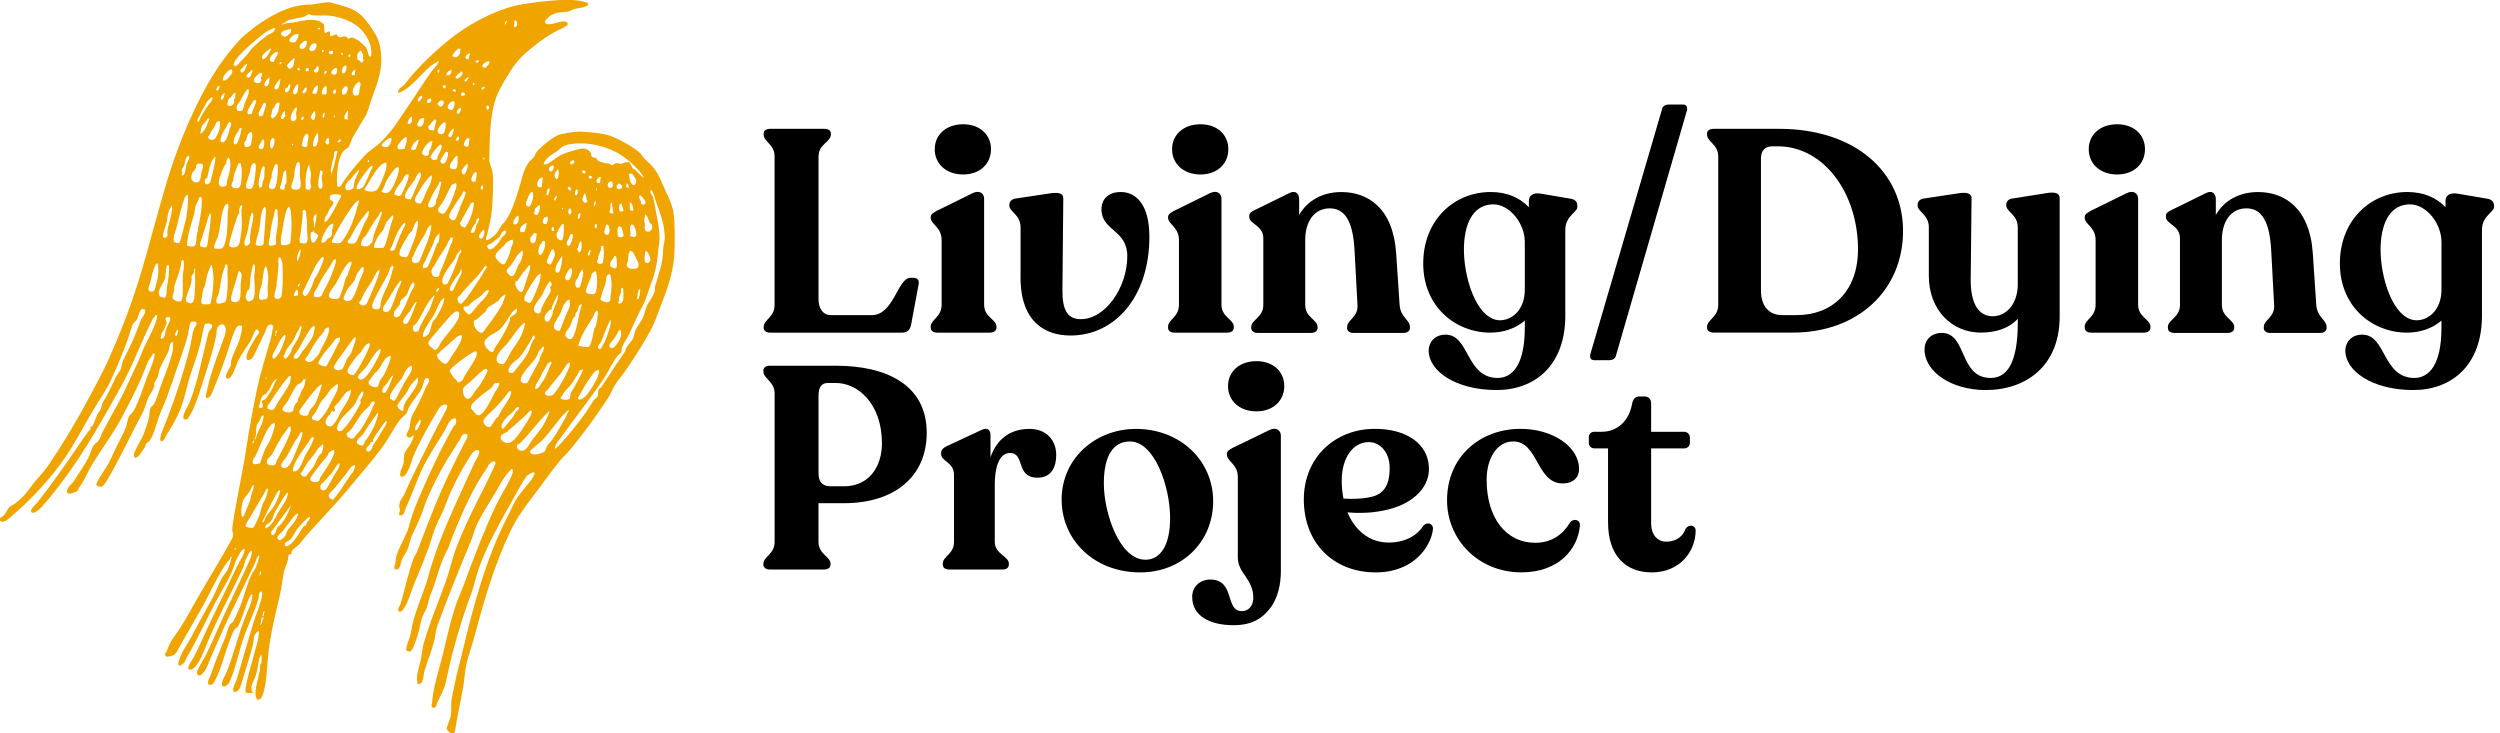
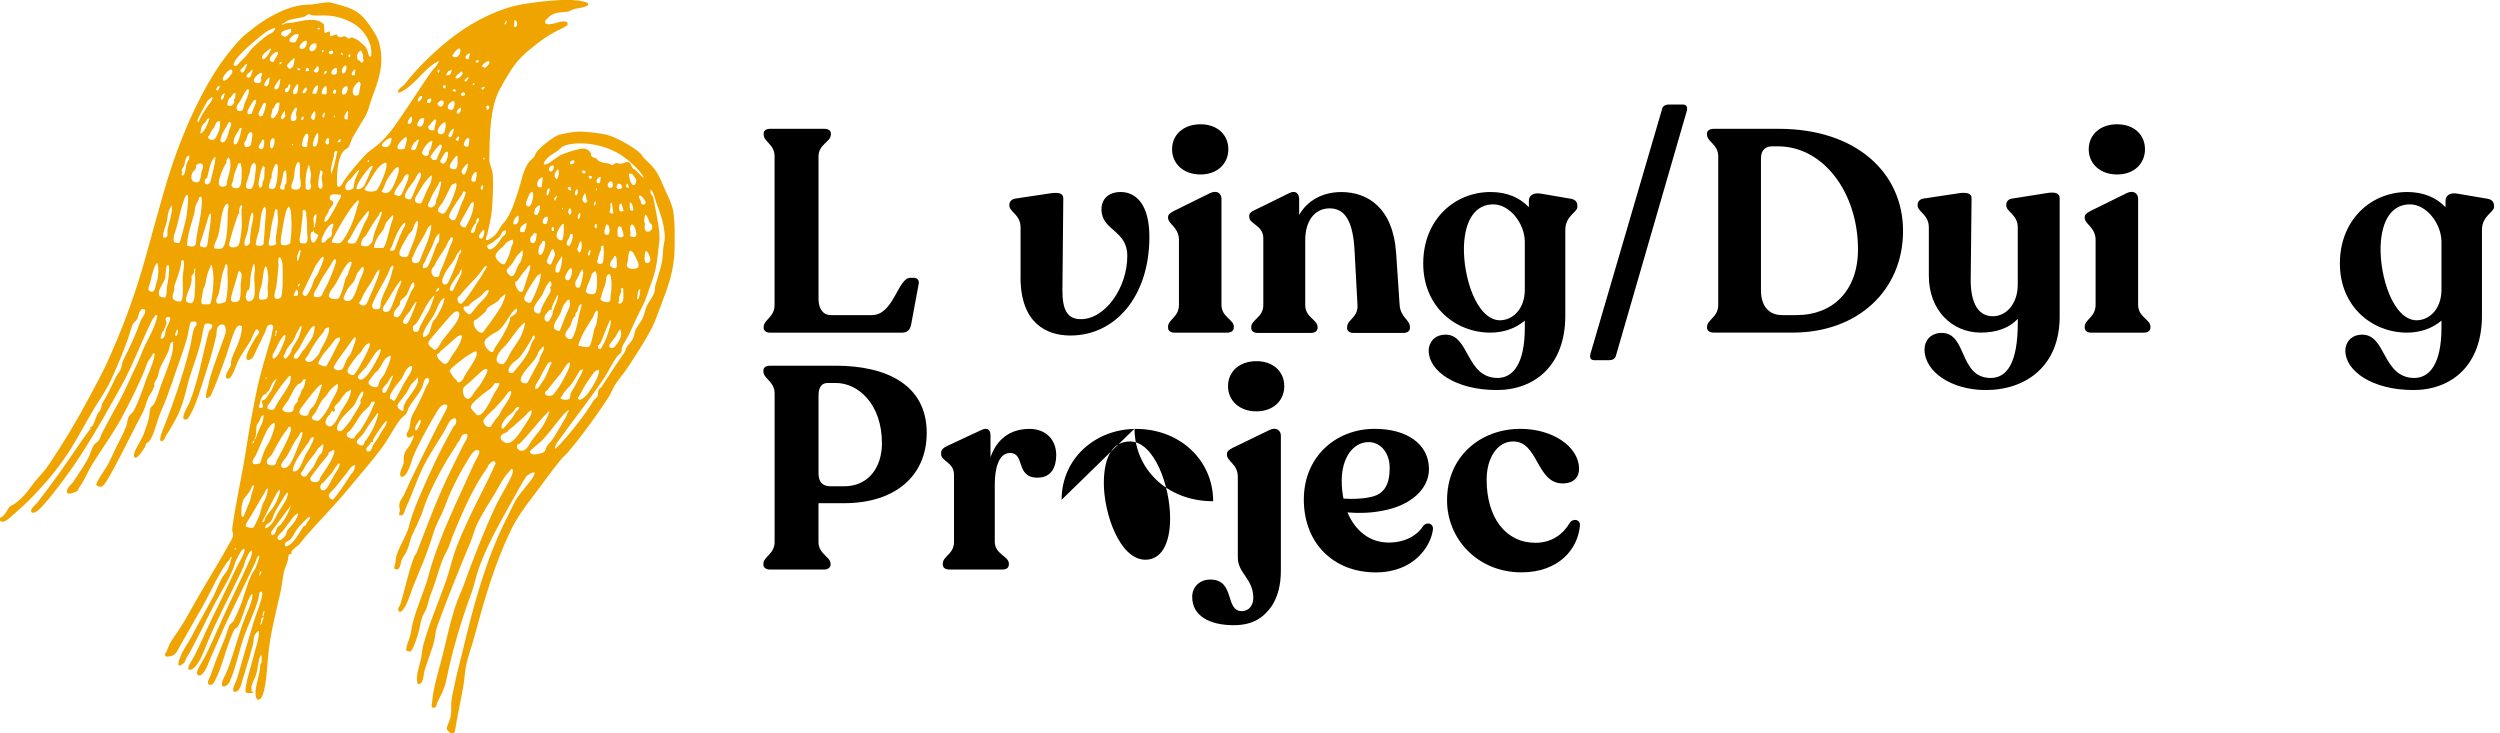
<svg xmlns="http://www.w3.org/2000/svg" id="a" viewBox="0 0 548.79 161.01">
  <defs>
    <style>.b{fill:#f0a400;}</style>
  </defs>
  <path class="b" d="M120.65,3.59c-.09.06-.92.83-.95.92-.52,1.64,2.84.33,3.38.25.72-.1,1.8-.21,1.47.81-.36.1-.72.47-1.02.6-2.8,1.2-5.13,2.93-7.47,4.89-1.94,1.62-3.08,2.99-4.42,5.18-.62,1.01-1.41,2.37-1.94,3.37-2.27,4.27-2.18,10.66-2.29,15.46-.02.83.64,1.99.73,3,.22,2.39.02,5.65-.17,8.08-.15,1.92-.62,3.34-.98,5.19-.07.38-.44.81-.29,1.31.33.34,1.78-.87,2.04-1.14.61-.63,1.14-1.88,1.7-2.44,1.57-1.54,2.63-5.04,3.36-7.26.69-2.07.96-4.33,2.25-6.15.27-.38.93-.87,1.16-1.18.19-.25.37-.86.57-1.11.82-1.08,3.83-3.53,5.11-3.84,1.14-.27,2.27-.48,3.49-.6,1.66-.16,5.22.25,6.98.7,1.87.48,5.87,2.69,7.29,4.11.23.23.35.63.71.97,2.19,2.03,2.9,2.86,4.06,5.66.79,1.91,2.09,4.2,2.39,6.13.4,2.53.3,5.67.27,8.25-.06,4.54-1.51,8.49-3.15,12.68-.59,1.5-1.05,3.01-1.79,4.46-1.46,2.89-3.64,6.19-5.46,8.94-.81,1.23-2.02,2.6-2.73,3.75-.58.94-.83,1.81-1.49,2.82-2.64,4-5.63,8.15-8.72,11.81-.42.5-1.05,1-1.46,1.48-2.2,2.62-4.18,5.55-6.28,8.26-1.86,2.39-3.68,4.94-5.01,7.75-3.65,7.7-5.83,15.56-8.05,23.75-.49,1.8-1.19,3.58-1.57,5.39-.36,1.7-.4,3.38-.7,5.06-.47,2.67-1.06,5.29-1.52,7.94-.07.43-.23,1.67-.42,1.96-.42.67-1.57-.35-1.66-.84-.04-.22.25-.92.35-1.16.98-2.25.47-2.98.7-5.17.09-.83.47-2.27.65-3.2.44-2.37,1.1-4.66,1.66-6.98,2.48-10.41,5.19-20.75,10.08-30.25.75-1.46,1.49-3.28,2.49-4.59.89-1.16,1.92-2.28,2.76-3.48.17-.24.66-1.06.59-1.3-.11-.5-1.66.56-1.76.67-.06.06-.83,1.26-.92,1.42-3.2,5.87-7.17,12.23-9.51,18.69-.64,1.77-.98,3.68-1.63,5.45-2.4,6.52-4.22,12.68-5.63,19.57-.32,1.54-1.22,3.23-1.94,4.66-.18.37,0,.92-.64,1.05-.9.18-.5-.8-.47-1.17.28-3.42,1.48-6.99,2.31-10.3,1.13-4.52,2.05-9.42,3.94-13.72.64-1.45,1.18-3.06,1.73-4.53,1.88-5.01,3.8-9.98,6.09-14.77,1.01-2.11,2.63-4.52,3.47-6.61.13-.33.27-.78.16-1.12-.19-.6-.64.3-.82.47-1.21,1.14-2.17,3.18-3.04,4.64-1.27,2.13-2.77,4.39-3.85,6.59-.66,1.34-1,2.82-1.5,4.04-2.54,6.12-5.01,12.13-7.28,18.38-.46,1.26-.45,2.18-.73,3.37-.54,2.31-1.55,4.51-2.18,6.8-.27.99-.1,2.83-1.47,2.79-.47-1.96.3-3.53.69-5.37.22-1.03.29-2.27.56-3.28,1.24-4.56,3.42-9.58,4.99-14.09.61-1.74,1.02-3.38,1.52-5.08.99-3.29,2.62-6.72,4.09-9.83,1.71-3.61,3.66-7.11,5.25-10.77-.16-1.16-1.2-.18-1.59.34-.09.13-.08.34-.18.48-3.3,4.61-5.44,9.75-7.61,14.96-.29.7-.83,2.52-1.17,3.09-1.7,2.94-2.32,6.55-3.65,9.72-.43,1.01-.55,2.01-.91,3.05-.24.7-.73,1.34-.98,2.02-.43,1.19-.57,2.68-.98,3.96-.26.81-.72,2.11-1.06,2.88-.05.12-.45.7-.51.72-.22.06-.82-.04-.94-.24-.25-.42.69-2.61.85-3.23.24-.93.37-2.07.61-2.99.89-3.45,2.46-6.69,3.4-10.16,2.33-8.65,6.45-16.64,10.1-24.82.21-.46,1.45-2.33.95-2.66-1.01-.68-2.09,1.58-2.49,2.2-1.32,2.05-2.59,4.53-3.64,6.81-.8,1.73-1.35,3.59-2.21,5.3s-1.34,2.8-1.9,4.64c-1.12,3.67-2.58,6.99-4.02,10.5-.56,1.37-.98,2.9-1.63,4.25-.17.36-1.18,2.3-1.71,1.54-.31-.68.24-1.04.4-1.54,1.07-3.49,1.72-7.09,3.06-10.5.09-.24.35-.42.47-.73,1.8-4.61,3.48-9.2,5.47-13.73,1.49-3.39,3.23-6.77,4.88-10.12.21-.42,1.69-2.6.15-2.26-.73.16-.99,1.44-1.2,1.63-.52.48-.32.43-.68,1.02-.57.92-1.29,1.96-1.84,2.87-1.87,3.12-3.67,6.65-4.97,10.03-.24.62-.39,1.29-.67,1.97-.66,1.63-1.27,2.99-2.05,4.55-.45.9-.66,2.24-1.07,3.25-.32.8-1,1.66-1.31,2.41-.25.61-.23,1.91-1.01,2-1.06.13-.38-1.02-.34-1.44.16-1.41.07-1.25.61-2.61s1.94-3.84,2.26-5.06c.71-2.73,1.3-4.26,2.4-6.84,2.26-5.3,4.62-10.34,7.45-15.35.12-.22.38-.33.5-.58.17-.36.26-1.39-.27-1.31-.04,0-.71.33-.75.35-.46.35-1.25,2.17-1.61,2.76-1.24,2.01-2.43,3.85-3.6,5.88-1.94,3.37-3.02,7.11-4.65,10.59-.19.4-.44,1.64-.91,1.73-1.07.2-.45-.66-.44-1.14,0-.31-.18-.69-.15-1.04.11-1.21.76-1.61,1.12-2.45.83-1.92,1.75-3.84,2.64-5.65,2.09-4.26,4.2-8.48,6.42-12.65.1-.2.35-.74.37-.94.1-.73-.97-.43-1.32-.14-.4.32-.87,1.08-1.1,1.54-.28.56-.45.68-.73,1.18-1.56,2.81-3.18,5.59-4.36,8.48-.37.91-1.23,4.55-2.56,4.36l-.24-.2c-.11-.52.04-1.07.25-1.55.79-1.74.36-1.29.57-2.93.13-1.01.86-1.54,1.33-2.37.16-.28.92-1.88.8-2.02-.49.07-.74.71-1.29.39l-.26-.23c-.15-.68.41-1.17.56-1.68.3-1.05.16-2.1.79-3.17,1.13-1.93,2-3.89,2.91-5.97.26-.59,1.05-1.34.45-1.92-.96-.32-1.07,1.54-1.38,2.17-.61,1.25-2,2.8-2.77,4.09-.25.41-.44,1.2-.69,1.56-.22.32-.94.82-1.24,1.19-1.42,1.82-2.63,4.32-4.07,6.26-2.4,3.23-5.26,6.43-7.83,9.57-1.49,1.82-3.1,3.46-4.67,5.23-1.81,2.02-3.91,4.12-5.52,6.25-.38.51-1.63,1.17-1.85,1.81-.04.12.09.29.04.4-.06.13-.34.03-.46.1-.35.23-.27,1.03-.39,1.45-.23.81-.71,1.83-.87,2.61-.32,1.57-.43,3.07-.81,4.71-.94,4.03-2.09,8.66-2.55,12.81-.28,2.51-.4,7.03-1.26,9.3-.57,1.5-1.54,1.44-1.58-.21-.05-2.17,1.05-4.21,1.03-6.49,0-.04.2-.03.26-.31.1-.51.11-1.42-.1-1.9-.03.36-.31.74-.39,1.05-.28,1.18-.36,2.45-.73,3.59-.22.71-.85,1.73-.96,2.41-.05.29.12.7-.03,1.04l.49.25c-.14.23-.22.13-.38.14-.37.02-1.1.13-1.31-.13-.45-.55.95-5.13,1.18-6.04.29-1.13.59-2.19.9-3.3.37-1.32.8-2.66.81-4.05-.23-.22-.94.7-1.02.96-.18.58-.17,1.45-.33,2.07-.67,2.53-1.53,5.16-2.28,7.68-.28.93-.63,2.83-1.89,2.56-.58-.39.5-2.23.67-2.82,1.2-4.14,2.45-8.45,3.68-12.52.5-1.63,1.73-4.46,1.89-6.04.02-.24-.08-.43-.12-.65-.79.13-.57,1.08-.75,1.71-.85,2.84-2.08,5.3-3.06,7.98-1.17,3.21-1.81,6.91-3.18,10.02-.16.53-1.31,1.72-1.7.93-.32-.64.7-2.22.96-2.88,1.61-3.98,2.56-8.26,4.17-12.27.57-1.42,1.4-3.02,1.51-4.61.01-.18.1-.33-.17-.28-.09.04-.55.88-.63,1.05-.75,1.64-1.61,4.9-2.44,6.17-.14.21-.41.21-.56.37-.55.59-1.69,4.01-2.02,5-.67,1.99-1.24,4.08-2.19,5.97-.23.45-.56,1.35-1.16,1.37-1.28.03-.1-1.77.11-2.41.91-2.75,2.06-5.44,3.15-8.13.31-.77.54-1.89.9-2.58.19-.36.55-.47.78-.78.25-.33.9-1.84,1.13-2.35,1.19-2.58,1.77-5.68,3.01-8.15.21-.42.59-.83.78-1.26.15-.34.77-2.03.82-2.31.03-.19-.05-.31-.07-.48-.54.39-.62,1.2-.87,1.71-.73,1.5-1.46,3.02-2.19,4.53-1.98,4.08-4.03,8.19-5.84,12.39-.76,1.77-1.67,3.69-2.31,5.36-.23.61-.62,1.4-1.07,1.88s-1.01.92-1.33.05c-.19-.51,1.4-2.95,1.72-3.57,1.28-2.53,2.39-5.1,3.55-7.73,2.07-4.66,4.38-9.16,6.43-13.85.18-.41.44-1.32.35-1.75-.39-.27-1.22,1.68-1.38,2.04-.21.47-.31,1.15-.49,1.55-2.6,5.62-5.57,10.91-7.97,16.75-.6,1.47-1.49,3.92-2.56,5.05-.34.36-1.02.98-1.5.63-.34-.53.88-2.17,1.16-2.7,1.4-2.68,2.51-5.46,3.84-8.16,1.88-3.82,3.76-7.77,5.57-11.59.29-.62,2.13-3.52,1.65-4.05-.16.11-.41.23-.54.36-.19.19-1.25,2.13-1.33,2.39-.93,3.3-3.03,6.32-4.6,9.34-2.09,3.99-3.92,8.05-6.2,11.9-.32.53-.17.84-.83,1.33-1.75,1.28-.63-1.3-.37-1.93.53-1.29,1.65-2.8,2.38-4.22,1.5-2.91,3.06-5.6,4.6-8.48.74-1.38,1.45-3.44,2.25-4.65.25-.38.77-.92,1.01-1.45.4-.88.67-1.85.87-2.79-.39-.08-.31.5-.52.69-1.57,1.4-4.47,7.75-5.8,10.1-1.87,3.32-3.84,6.63-5.7,10.01-.52.95-1.31,1.04-2.31,1.13-.66-.51-.05-.84.11-1.3.8-2.24,1.6-3,2.82-4.86,1.3-1.99,2.4-4.07,3.58-6.14,2.51-4.42,5.4-8.98,7.82-13.46.67-1.24.12-1.3.12-2.24,0-.26.11-.88.15-1.18.82-5.53,2.13-11.21,2.98-16.82.29-1.9.59-3.75.95-5.65.5-2.7.99-5.47,1.6-8.12s1.43-5.37,2.19-8.01c.36-1.24.83-2.61.95-3.84.02-.19.19-.39.19-.66,0-.89-.9-.75-1.33-.24-.32,1-.77,1.92-1.22,2.86-.57,1.2-1.2,2.41-1.75,3.65-.39.88-1.96,1.53-1.51-.19.29-1.11,1.38-2.88,1.98-3.9.16-.27.68-.8.7-.98.03-.3-.11-.72-.44-.77-.5-.07-1.08,1.91-1.34,2.35-.91,1.56-2.06,3.03-2.87,4.69-.37.76-1.2,3.76-2.13,3.76-1.35,0,.48-2.45.61-2.89.09-.31-.06-.64.08-1.11.59-2.03,1.75-3.67,2.18-5.92.05-.25.24-1.49.17-1.6-.73-.4-1.15.12-1.45.74-.85,1.74-1.4,4.1-2.08,5.96-.78,2.15-1.55,4.44-2.46,6.54-.2.47-.7,1.76-.91,2.09-.05.09-.62.49-.71.49-.74,0,.06-2.04.15-2.5.29-1.47.66-2.7,1.14-4.14.68-2.04,1.49-4.16,2.22-6.18.32-.89.71-1.71.48-2.71-.2-.89-1.1-.83-1.6-.21-.43.54-.29,1.36-.42,1.98-.67,3.16-1.65,6.18-2.63,9.25-.77,2.4-1.54,4.99-2.59,7.25-.08.18-.96,1.71-1.04,1.78-.18.16-.72.24-.87.03-.49-.66.9-2.75,1.2-3.48,1.96-4.74,2.83-10.16,4.15-15.17.18-.7.31-.7.65-1.15.83-1.11-.57-1.29-1.35-1.05-.5,1.23-.57,2.58-.89,3.85-.57,2.24-1.26,4.32-2.03,6.49-1.13,3.2-1.5,6.46-3.01,9.59-.71,1.47-1.66,3.15-2.57,4.51-.31.47-.39,1.22-1.05,1.33-.77-.18.31-2.58.51-3.07,2.23-5.59,4.18-11.41,5.68-17.24.34-1.3.53-3.22.97-4.43.2-.55.85-.82.43-1.51-.07-.05-.96-.05-1.04,0-.41.26-.64,2.45-.79,3.02-.81,3.12-1.99,6.05-3.01,9.08-.26.76-.29,1.09-.62,1.84-.3.68-.47,1.3-.71,2-.51,1.48-1.32,3.18-1.93,4.78s-1.11,4.06-2.12,5.44c-.24.33-.61.39-.73.59-.11.17-.09.45-.2.64-.28.48-1.6,2.61-2.18,2.46-.46-.12-.3-.78-.19-1.12.35-1.09,1.52-2.78,2-4,.38-.96.94-2.64,1.18-3.62.16-.65.08-1.52.35-2.17.17-.4.63-.58.87-1.05.59-1.2.95-2.61,1.41-3.87.8-2.18,2.28-5.7,2.63-7.91.07-.45,0-1.2.07-1.69-.8-.01-.74,1.06-.89,1.57-.4,1.31-1.5,2.89-2.05,4.31-.21.53-.28,1.23-.48,1.8-.15.41-.69,1.23-.76,1.53-.05.22.1.43.08.49-.02.05-.3.59-.41.84-.26.59-.71,1.15-.95,1.69-.45,1.02-.79,2.47-1.29,3.4-2.17,4.03-4.19,8.34-6.43,12.4-.38.68-1.87,3.55-2.51,3.74-.34.1-1.31-.07-1.18-.58.65-1.61,1.86-2.99,2.68-4.53.58-1.09,1.07-2.3,1.62-3.42.77-1.57,1.66-3.08,2.25-4.72.22-.6.27-1.46.56-2.08.18-.4.75-.78.99-1.17.75-1.2,1.54-3.38,2.02-4.7.45-1.21.81-2.39,1.28-3.51.32-.77.76-1.83,1-2.6.15-.48.39-1.28.39-1.77,0-.19.02-.2-.19-.18l-.18.06c-.28.71-1.02,1.44-1.26,2.11-1.22,3.5-3.79,8.57-5.57,11.9-1.91,3.57-4.33,6.79-6.47,10.25-1.08,1.75-1.66,3.49-2.95,5.21-.14.18-.14.46-.25.59-.2.24-2.2,1.1-2.34.42-.2-1.01.93-1.69,1.36-2.35,1.02-1.54,2.53-3.75,3.34-5.31.42-.82.67-2.05,1.18-2.75.22-.31.8-.65,1.06-1.01.39-.54.5-1.18.79-1.73,1.09-2.04,2.15-4.1,3.28-6.08,1.67-2.92,2.8-5.77,4.24-8.72.44-.91.66-1.45,1-2.36.88-2.32,2.27-4.44,3.12-6.84.2-.56.37-1.14.43-1.73l-.46-.04c-.05.41-.44.6-.59.91-2.44,4.85-4.24,9.95-6.89,14.71-3.91,7.03-8.03,14.42-12.94,20.93-1.35,1.79-3.08,4.03-4.62,5.67-.41.44-1.56,1.56-2.12,1.03-.49-.6.96-1.69,1.33-2.17,3.06-3.9,5.91-7.94,8.68-12.02.74-1.08,1.6-2.35,2.36-3.37.16-.22.5-.56.55-.63.13-.2-.09-.46-.07-.48.02-.02.27.05.47-.19.37-.43.87-2.06,1.16-2.68.16-.35.56-.65.7-.98.2-.46.2-1.17.51-1.64,1.21-1.83,1.92-3.67,2.9-5.63.25-.49.79-1.08.95-1.45.31-.75.26-1.48.73-2.39,1.22-2.4,2.3-4.6,3.21-7.11.15-.4.32-.93.49-1.31.37-.84,1.2-1.53.95-2.42l-.66-.18c-.73.63-.7,1.57-1.08,2.29-.21.41-.76.74-.9,1.02-.45.94-.83,2.55-1.21,3.59-1.07,2.92-2.19,5.63-3.51,8.49-1.22,2.65-2.41,4.18-3.85,6.59-1.84,3.08-3.4,6.11-5.3,9.11-2.02,3.19-4.44,6.2-7.19,9.12-1.39,1.48-2.72,2.82-4.26,4.14-.64.55-2.09,1.98-2.77,2.26-.52.21-1.09.26-1.14-.41-.03-.39.52-.52.79-.78.68-.66.86-1.38,1.3-1.88.28-.32.91-.52,1.22-.76,1.62-1.24,2.47-2.2,3.61-3.83s2.53-2.81,3.72-4.56c3.35-4.93,6.47-10.16,9.22-15.38,1.29-2.44,2.69-4.96,3.82-7.46,2.62-5.83,4.79-11.37,6.73-17.51,1.35-4.25,2.54-8.83,3.72-13.07s2.43-8.78,3.88-13.04c2.52-7.41,6.52-16.46,11.19-22.77,1.06-1.43,3.28-4.2,4.61-5.29.87-.72,2.66-2.14,3.57-2.73,3.28-2.14,6.95-4.01,10.97-3.91,1.17-.14,2.94-.56,4.08-.49.32.02,2.08.55,2.56.68,3.63,1.01,4.71,2.13,6.78,5.23,1.03,1.54,1.52,2.58,1.81,4.43.65,4.12-.66,7.26-2.02,11.02-.46,1.27-.67,2.55-1.39,3.75-.88,1.48-1.85,2.99-2.7,4.53-.32.58-.6,1.64-.89,2.08-.16.23-.92.67-1.14.93-1.03,1.22-1.27,3.41-1.39,4.97-.03.39-.13,2.64.13,2.8.67.42,1.16-.98,1.43-1.36,1.27-1.83,3.21-4.06,4.74-5.7.77-.82,2.27-1.71,3.18-2.58,2.69-2.56,4.19-5.22,6.24-8.19,1.76-2.54,3.33-5.16,5.16-7.65.52-.71,1.22-1.12,1.44-2.1l-.95.55c-2.71,1.74-4.6,5.03-7.48,6.32-.19.08-.37.11-.57.09.03-.94,1.2-1.41,1.52-1.84,2.72-3.64,7.52-8.18,11.31-10.95,4.1-3,9.61-5.8,14.72-6.63,3.2-.52,8.79-1.21,11.93-.8.35.04,2.18.38,2.26.62.03.1.03.23,0,.33-.19.56-2.38.75-2.95.9-.47.13-.96.51-1.45.59-1.72.28-2.37-.04-4.08,1.03ZM79.38,6.62c-1.65-1.85-4.67-2.96-7.07-3.18-1.26-.12-2.6.05-3.84-.07-.25-.02-.47-.31-.69-.28-.16.02-.64.45-.9.54-1,.36-2.62.43-3.77.91-.43.18-.79.81-1.17.57l.06.36c.71-.52,1.68-.4,2.46-.54,1.76-.32,4-.98,5.75-.23.14.06.84.57.89.68l.14,1.77c.22.35.82-.44,1.15-.19l.11,1.03,1.36-.46c.71,1.21,1.16.33,1.93.46.34.06.44.47.72.48.23,0,.45-.29.83-.24.08.01,1.17.54,1.31.62s1.53,1.36,1.61,1.45c.34.44.63,1.57.76,2.12l.37-.05c.28-.21.07-1.98-.07-2.41-.42-1.3-1.03-2.34-1.93-3.34ZM112.93,4.39c.13.28-.37,1.68.18,1.56s.6-1.48-.18-1.56ZM110.77,5.35c.45.01.44-.54.48-.84-.24.02-.56.75-.48.84ZM55.28,10.69c.86-.9,2.3-2.14,3.3-2.88.31-.23.98-.44,1.31-.73.2-.18.93-1.07.29-.91-.2.05-.59.21-.79.29-1.23.54-2.38,1.63-3.37,2.45-1.38,1.13-3.32,2.89-4.37,4.33-.11.16-.43.87-.38,1.04l.3.2.41-.07c.6-.65,1.21-1.31,1.84-1.94.71-.71.86-1.14,1.46-1.78ZM70.21,6.07l-.48.12v.24s.48,0,.48,0v-.36ZM63.82,7.11c.11-.13.17-.77-.03-.8-.51.21-2.28.41-2.08,1.25.03.13.7.55.86.53.11-.01.48-.25.59-.33.05-.04.63-.6.66-.64ZM65.5,7.54c-.55-.45-2.46.94-1.86,1.62.14.16.98.22,1.15.12.13-.07.98-1.53.72-1.75ZM65.79,10.61c1.11.54,1.67-.66,1.55-1.61-.66-.37-1.85,1.12-1.55,1.61ZM68.33,9.83c-.59.53-.61,1.58.35,1.38.59-.13,1.28-1.52.41-1.76-.26.08-.56.2-.76.38ZM59.35,10.63c-.44.3-1.92,1.4-1.84,1.95.22,1.42,1.78-1.14,1.92-1.63.05-.16.16-.14-.08-.32ZM101.04,10.76c-.48-.55-1.61,1.13-1.78,1.53,1.09.88,1.97-.45,1.78-1.53ZM71.05,10.99h-.36s0,.48,0,.48c.32.03.4-.21.36-.48ZM73.08,11.24c-.18-.28-.82-.03-.94.29.36.8,1.24.18.94-.29ZM78.94,13.3c.17.14.32.75.75.27.35-.39-.05-.63-.07-.84-.01-.15.15-.32.14-.48,0-.06-.43-1.12-.49-1.14-.3-.1-.87.76-.9,1.03-.01.11.11.95.14.99.05.07.3.07.43.17ZM60.12,13.61c.09-.85,1.09-1.39.85-2.26-1.17.05-2.78,2.28-.85,2.26ZM75.25,12.07c.16-.18-.22-.63-.36-.48-.16.18.22.63.36.48ZM103.21,11.71c-.82,0-1.66,1.33-.38,1.29l.38-1.29ZM76.93,11.95c-.81-.13-.33.99-.09.45l.09-.45ZM64.69,12.79c-.18-.19-1.67,1.4-1.68,1.52-.05.37.33.84.75.74.83-.21.8-1.56.93-2.26ZM105.13,13.27c-.17-.14-.82.06-.72.3.26.38.72.1.72-.3ZM107.41,13.51c-.23-.4-1.84.73-1.54,1.18l.71.2c.3-.52.96-.66.83-1.38ZM61.81,13.63l-.36.06-.12.42c.23.04.33-.16.48-.3v-.18ZM52.84,15.21c-.09.15-.05.5.08.64.68.49,1.12-1.32,1.33-1.69-.16-.17-.11-.21-.3-.06-.2.16-.58.68-.78.9-.1.11-.3.16-.33.2ZM75.41,14.62c-.23.29-.67,1.4-.08,1.51s.96-1.71.58-1.78c-.07-.01-.45.21-.5.28ZM69.84,14.6c-.38-.25-.38.29-.5.44s-.88.49-.2.82c.9.43.97-1.08.71-1.26ZM65.29,14.95c-.18.48.52.65.6.3.07-.31-.46-.26-.6-.3ZM67.68,14.96c-.11-.07-.45-.03-.53.1l-.05.61.67-.11c.1-.11-.03-.56-.08-.59ZM73.93,14.95c-.76-.23-1.86,1.34-.65,1.44.85.07.73-.87.65-1.44ZM50.85,16.23c.13-.21.21-.56.1-.8-.31-.71-1.6.84-1.79,1.21-.32.6-.5,1.45.45.92.26-.14,1.08-1.07,1.24-1.33ZM54.93,15.75c-.22.19-1.21.82-.68,1.19.79.55,1.03-1.01,1.2-1.45-.27-.38-.36.13-.52.26ZM78.01,15.31c-.26-.29-1.6,1.48-.14,1.18l.14-1.18ZM96.49,15.31c-.58-.1-.55.5-.18.72l.18-.72ZM99.13,15.31c-.33-.09-.17.15-.33.24-.07.04-.25-.03-.36.03-.05.03-.56.88-.51.93.84.16,1.22-.42,1.2-1.2ZM71.17,16.27c.15.16.91-.62.42-.72-.29-.06-.5.47-.42.72ZM101.23,15.67c-.1.25-1.65,1.17-1.14,1.5s1.64-.73,1.43-1.31l-.28-.2ZM57.49,16.03c-.35-.35-2.04,1.2-1.74,1.8.27.55,1.29.62,1.57,0,.13-.3-.07-.49-.04-.75s.37-.65.22-1.05ZM102.01,17.83c.34.33.9-.63.84-.96-.19.07-1.09.72-.84.96ZM59.17,16.99c-.57.21-1.85,2.04-.63,1.95.57-.24.61-1.4.63-1.95ZM61.57,17.35c-.23.01-.49.44-.64.63-.2.27-1.1,1.44-.49,1.64,1.1.02.9-1.46,1.12-2.27ZM78.69,17.96c-.82.68-1.79,1.93-.96,2.97.43.03.91.16,1.07-.34.04-.13.36-1.98.36-2.11,0-.25-.15-.64-.47-.53ZM103.81,18.67c.2.23.54-.48.18-.48-.12,0-.25.39-.18.48ZM63.73,18.55c-.52-.16-.4.46-.63.69-.11.1-.34.08-.42.18-.1.12-.21.64-.03.76.7.47,1.18-1.16,1.08-1.63ZM65.53,18.55l-.46.02c-.29.74-1.05,1.26-.61,2.13,1.16.07.85-1.39,1.07-2.15ZM47.89,19.86l.48-1.2-.23.31-.35-.06c-.09.44-.79.94.1.95ZM97.81,18.67l-.59.13.1.54.48.05v-.72ZM69.73,18.79c-.35-.3-1.36,1.36-1.07,1.79l.8-.02c.11-.64.51-1.12.27-1.77ZM71.65,18.91c-.67-.16-1.26,1.47-.94,1.78h.93c.14-.63.1-1.15.01-1.78ZM76.16,18.93c-1.17-.11-1.61,2.37-.4,1.75.58-.29.7-1.7.4-1.75ZM105.61,19.27l.3.48.54-.54c-.41-.49-.43.15-.84.06ZM67.15,19.15c-.2.14-1.1,1.19-.6,1.32s1.14-.96.6-1.32ZM53.26,24.15c.15-.19.3-1.08.43-1.43.28-.72,1.01-2.02.93-2.8-.02-.18-.02-.3-.19-.41-.75.63-1.15,1.7-1.64,2.55-.44.77-1.21,1.17-.67,2.22.37.11.86.22,1.14-.13ZM100.09,20.11l-.19-.59-.64.29c.2.25.53.33.84.3ZM73.4,19.64c-.97,1.06.64,1.41.35.11l-.35-.11ZM102,20.93c.45-.73-.85-1.03-.83.01.18.02.72.15.83-.01ZM51.73,20.35c-.62.1-.8.67-1.08,1.03-.09.12-.28.13-.37.26-.17.26-.49,1.21-.34,1.46.67.36,1.18.04,1.47-.59.1-.22-.1-.53-.05-.75.02-.09.21-.07.24-.17.08-.31.03-.88.12-1.24ZM49.33,20.47c-.48-.07-1.2,1.32-.66,1.44.38.08.63-1.17.66-1.44ZM92.65,21.07c-.65-.07-.95.65-.96,1.2.46.17,1.19-.96.96-1.2ZM45.53,22.19c-.24.32-2.14,3.9-2.18,4.13s-.07.35.16.51c.17-.11.2-.28.27-.45.35-.9,1.05-1.95,1.61-2.83.44-.68,1.1-1.21,1.3-2.06l-.29-.18c-.17.29-.71.67-.86.88ZM94.69,21.67c-.53-.1-1.12.26-.91.85.57.39.97-.32.91-.85ZM55.3,25c.1-.86.8-1.97.94-2.73.08-.45-.27-.44-.56-.19-.16.14-1.34,2.15-1.37,2.33-.03.15.05.6.17.68l.82-.1ZM96.82,22.05c-.26.05-.77.52-.79.78.99,1.71,2.08-1,.79-.78ZM99.45,22.16c-.58.26-1.52,1.05-1.04,1.74.03.04.63.28.67.28.61-.02,1.04-2.09.38-2.02ZM56.91,25.49c.1.06.5.04.62,0,.26-.09.88-2.25.86-2.61-.02-.4-.38-.41-.6-.12-.08.11-.98,1.89-1,2-.06.26,0,.5.11.73ZM61.32,22.52c-.78-.11-.89.61-1.14,1.06-.09.16-.28.24-.35.38-.12.24-.14,1.15-.44,1.5.3.3.14.74.68.42.47-.28.91-1.11,1.07-1.62.06-.21.3-1.65.18-1.73ZM107.15,24.04c.65-.4-.15-1.53-.47-.4l.24.12c-.22.27-.05.45.23.28ZM65.02,26.2c.17-.35-.06-.97-.04-1.33,0-.2.43-1.25.02-1.27-.39-.02-1.85,2.62-.82,2.97.3.1.72-.12.84-.37ZM101.17,23.71c-.31-.22-1.16.82-.84,1.14.47.57,1.09-.97.84-1.14ZM62.26,26.09c-.15-.34.32-.33.37-.53l-.1-1.25c-.44.36-1.52,2.21-.27,1.78ZM76.33,26.23c-.05-.48.04-.96.06-1.44.01-.21.15-.31-.12-.48-.32.56-.93,1.19-.55,1.86l.61.05ZM69.13,24.43c-.21-.19-.89,1.11-.91,1.31-.01.16.4.58.51.6.54.1.6-1.55.4-1.91ZM71.29,24.67c-.4.2-.71.84-.3,1.2.19,0,.34-1,.3-1.2ZM73.45,25.75l.12-.6-.36.54.24.06ZM66.61,25.63s-.35-.05-.37.07l-.11.65c.4.2.67-.58.48-.72ZM90.37,25.63c-.27-.2-1.05,1.21-.84,1.56.86.22,1.1-.93.84-1.56ZM93.12,26c-.26-.16-.72-.06-.92.15-.04.04-.57.87-.58.92-.16.49.15.75.61.73.73-.02.87-1.22.89-1.8ZM45.97,25.99c-.55-.08-.58.47-.84.78-.17.2-.69.67-.77.79-.21.34-.25,1.25-.43,1.67.37.33,1.1-.94,1.25-1.21.11-.2.87-1.95.79-2.03ZM95.65,26.23c-.29-.2-1.19,1.04-1.39,1.31-.07.09-.25.12-.27.15-.04.07.12.68.22.76.16.12,1.01.28,1.15.07-.14-.48.65-2.04.29-2.29ZM48.25,26.6c-.86-.12-.96.89-1.28,1.4-.15.24-.45.56-.61.83-.24.42-.26.95-.73,1.18.18.83,1.24.94,1.7.27.08-.12.74-1.47.78-1.62.09-.29.33-1.91.14-2.06ZM49.75,27.72c-.3.53-.78,1.26-1.01,1.82-.16.4-.64,1.57-.05,1.71.55.08.89-.47,1.08-.91.25-.55.46-1.42.63-2,.14-.49.55-.96.23-1.43-.35-.53-.7.49-.89.82ZM97.8,26.97c-.33-.51-1.38.85-1.53,1.14-.71,1.38.73,1.72,1.23.99.21-.31.46-1.87.29-2.13ZM53.05,28.03l-.42.12c-.25.69-.9,1.34-1.12,2-.13.41-.49,1.44.09,1.54.76.14,1.4-3.08,1.44-3.67ZM99.61,28.27c-.19-.21-1.3,1.13-1.18,1.61l.34.26c.43.07.89-1.49.84-1.87ZM53.79,32.21c.37.24,1.13-.03,1.31-.51.05-.14.31-1.86.31-2.07,0-.18-.09-.58-.27-.64-.85.13-.9,1.19-1.14,1.82-.05.13-.37.34-.4.69-.01.14.13.67.19.71ZM68.79,32.09c1.09.69,1.31-2.88.88-2.86-.44.27-1.29,2.61-.88,2.86ZM66.29,31.54c-.23.5.43.78.84.79.59-.25.27-.53.33-.86.08-.43.53-1.95-.09-2.11-.32-.08-.79.92-.85,1.16-.13.51,0,.5-.23,1.02ZM100.52,29.95l-.51.66c.64.97,1.1-.75.51-.66ZM88.78,32.68c.14-.37.86-2.5.33-2.61-1.25.69-3.33,3.28-.33,2.61ZM59.85,30.33c-.54.14-.85,1.96-.25,2.26.54.09,1.06-2.47.25-2.26ZM72.13,30.31c-.34-.22-.71.72-.72.9,0,.37.71.91.84-.01.02-.17-.04-.84-.12-.89ZM85.93,30.31c-.33-.32-2.36,1.21-2.11,1.68,1.23.96,2.24-.42,2.11-1.68ZM102.82,32.09l.25-1.59-.29-.2c-.41-.15-1.01,1.16-.98,1.37.07.49.76.68,1.02.41ZM74.77,30.55c-.12-.15-.75.46-.6.72l.58-.14.02-.58ZM57.97,30.67l-.46.02c.04.5-1.21,1.62-.5,1.96,1.09.53,1.02-1.36.96-1.98ZM91.93,30.67c-.45-.1-.44.26-.64.44-.05.05-.23.01-.28.07s-.72,1.19-.73,1.26c-.05.17-.06.33.09.46.18.13.78-.02.9-.19.09-.12.74-1.96.66-2.04ZM94.93,31.03c-.59-.51-2.47,1.98-2.26,2.67.25.46,1.09.8,1.4.24.18-.32.07-.64.15-.91.03-.1.23-.09.3-.32.18-.55.3-1.12.41-1.69ZM137.57,34.95c-3.21-2.77-8.97-4.17-13.13-3.15-1.06.26-1.16.58-1.85,1.15-.64.52-1.49.93-2.12,1.44-.45.37-1.97,2.13-.45,1.62.81-.27,2.19-1.52,3.07-1.97.96-.48,3.02-1.09,4.08-1.33.98-.22,1.85-.12,2.45.77.24.36.07.7.29.9.28.26.69.19.96.37.2.13.24.41.44.52.77.45,1.36.52,2.16.6.33.03.83.41,1.01.39.13-.02.34-.38.73-.44.41-.06.71.13,1.07.12.57-.02,1.19-.62,1.89-.24.3.16.54,1.08.73,1.28.1.11.35.13.51.27.64.59,1.2,1.28,1.86,1.8.06-.24-.07-.32-.17-.48-.95-1.49-2.21-2.52-3.5-3.64ZM64.33,31.63h-.24v.24h.24v-.24ZM94.96,35.08c.2.12.88.06.99-.22.15-.78.7-1.48.9-2.22.08-.3.26-.67-.06-.89-.27-.05-.38.15-.54.3-.33.31-1.95,2.28-1.78,2.57.32-.01.41.42.49.47ZM74.05,33.19l-.36-.06c-.53.29-.32.84-.4,1.18-.24.93-.47,1.85-.66,2.79l.05,1.13c.75-1.57.95-3.36,1.38-5.03ZM98.29,33.31c-.2,0-.41.02-.56.16-.07.06-1,1.59-1.03,1.68-.1.35,0,.52.3.72.94.44,1.55-1.86,1.29-2.55ZM41.53,34.15c-.89.11-.85,1.46-1.11,2.19-.16.43-.88.97-.33,1.6-.53.13-.04,1.01.33.33.42-.78.32-1.8.62-2.5.25-.57.62-.78.49-1.61ZM99.42,35.16c-.36.52-1.28,1.67-.18,1.94s1.14-.43,1.21-1.33c.01-.15,0-1.35-.02-1.42-.02-.06-.15-.25-.23-.14-.14.06-.66.76-.79.95ZM47.29,34.51c-.23-.06-.23.1-.34.2-.82.82-1.17,3.17-1.46,4.27-.04.14-.33.12-.45.41-.18.43-.18.88.3,1.09.3.07.72-.28.84-.55.42-1.81,1.02-3.56,1.11-5.43ZM50.11,34.63c-.52.35-.35,1-.48,1.31-.05.11-.25.24-.33.4-.51,1.1-1.15,2.44-1.27,3.66-.08.84.52,1.13,1.27.91s.4-.64.53-1.15c.3-1.2.73-2.23.75-3.51,0-.29-.02-1.73-.47-1.62ZM106.33,34.63h-.24v.36h.24v-.36ZM81.01,35.59v-.3s-.18-.18-.18-.18l-.18.36.36.12ZM125.18,36.07c1.43,0,1.07-1.61-.07-.47l.07.47ZM65.37,35.6c-.25.06-.56,1.23-.63,1.54-.13.59-.11,1.41-.25,2.02s-1.06,2.24-.1,2.42c2.4.45,1.46-1.81,1.42-3.28-.02-.6.18-2.24-.1-2.59-.11-.13-.17-.15-.34-.11ZM54.16,41.32c.94.43,1.22.06,1.5-.79.2-.61.63-3.9.49-4.38-.05-.18-.27-.31-.4-.44-.82.62-.71,1.35-.93,2.19-.2.75-.7,2.02-.79,2.7-.03.26-.04.49.12.72ZM84.72,35.71c-.08-.06-.46.14-.58.19-1.3.61-2.71,3.33-3.45,4.59-.16.28-.8.91-.63,1.19.65.47,1.76.48,2.47.17.63-.27,1.91-3.61,2.11-4.38.09-.36.39-1.53.07-1.77ZM44.39,35.97c-.53-.12-1.16-.17-1.37.46-.06.17.05.35,0,.48-.09.26-.63.73-.74.92-.37.7-.49,1.88.44,2.14,1.44.4,1.29-1.22,1.48-2.13.12-.59.62-1.15.19-1.87ZM52.81,35.83h-.46c-.31.88-.7,1.7-.97,2.58-.12.4-.09.77-.18,1.14-.1.43-.8,1.34.02,1.64.91.34,1.44.1,1.66-.81.13-.53.22-2.5.19-3.06-.01-.19-.2-1.44-.26-1.5ZM59.17,39.91c.17.5-.47,1.15.05,1.45.42.24,1.06.18,1.24-.33.34-.96.52-2.53.51-3.56,0-.51.16-1.19-.3-1.51-.37-.06-.9,1.79-.99,2.13-.08.29.02.61-.06.9-.1.38-.62.53-.09,1.05l-.36-.12ZM102.61,35.95c-.2-.14-1.27,1.41-1.29,1.51-.06.29.19.85.53.87.36.03,1.1-2.14.76-2.39ZM67.93,36.31c-.29-.05-.22.04-.3.24-.11.3-.35,1.22-.4,1.53-.04.24-.12,1.03-.14,1.3-.04.59.06,1.38,0,2,.51.53,1.06.4,1.19-.35.07-.39-.17-.77-.17-1.01,0-.53.18-1.25.16-1.72-.02-.66-.35-1.33-.35-1.99ZM121.18,36.33c-.42.21-.74.48-.69.99.71,1.18,1.63-1.19.69-.99ZM57.01,41.23c.71-.08.55-.84.66-1.2.09-.3.29-.7.33-.97.1-.67-.02-1.52.15-2.21l-.25-.41c-.18-.08-.37.41-.42.54-.24.62-.75,2.88-.73,3.48.01.3.21.5.25.78ZM81.73,36.43c-.15-.17-.59.3-.67.4-.92,1.06-2.29,2.8-2.75,4.15-.32.94.83.51,1.26.18s.57-.78.78-1.26c.4-.88.62-1.29.96-2.28.14-.41.56-.68.42-1.2ZM83.77,42.07c1.64,1.18,2.57-1.12,3.08-2.38.2-.49,1.45-3.61.12-2.88-.41.22-1.66,2.06-1.97,2.58-.38.64-.81,2.1-1.14,2.43-.09.09-.13.06-.08.25ZM122.47,37.15c-.65.6-1.07,1.41-.36,2.16.6.14.68-2.16.36-2.16ZM77.62,41.2c.07-.16.12-1.1.24-1.5.24-.84.82-1.56.99-2.43-.15-.18-1.7,1.83-1.87,2.03-.12.15-.35.21-.47.37-.34.43-.83,1.09-.69,1.66.2.86,1.63.24,1.81-.13ZM62.77,37.39c-.29-.03-.51.32-.56.56-.13.63-.27,1.43-.43,2.23-.08.41-.67,1.19,0,1.39.97.3.59-.39.72-.79.09-.27.32-.47.37-.71.07-.29,0-2.57-.1-2.68ZM70.33,37.39c-.18.98-.48,1.95-.46,2.95,0,.41-.06.9.4,1.08.98.13.31-1.98.34-2.56.02-.44.64-1.3-.28-1.47ZM127.81,37.51c-.25.33.6.92.71.28.06-.35-.57-.46-.71-.28ZM104.39,39.76c.06-.08.29-1.43.28-1.59-.12-1.33-1.48.84-1.15,1.5.15.3.72.3.88.09ZM90.23,43.73l2.12-4.89c.08-.31.16-.74-.13-.96-.28-.12-.57.46-.69.63-.22.33-.32.72-.47.95-.7,1.05-3.97,4.52-.85,4.28ZM138.21,38.12c-.23.06-.13.19-.12.32.03.55.37,2.43,1.17,2.17.27-.09.47-.93.39-1.19-.02-.08-.78-1.16-.84-1.2-.2-.12-.37-.16-.59-.1ZM89.65,38.23c-.9-.04-.96.85-1.32,1.35-.45.64-1.26,1.56-1.56,2.31-.09.22-.32.66-.13.84.13.13.93.33,1.12.3.03,0,.41-.41.42-.44.28-.44,1.24-2.74,1.4-3.28.1-.34.15-.73.06-1.08ZM94.81,38.47c-.3.12-.7.53-.91.76-.93,1.05-1.72,2.43-2.4,3.6-.32.55-.76,1.25-.03,1.69.15.09.73.19.87.15.26-.08,1.02-2,1.18-2.4.35-.87.58-1.15.9-1.85.21-.46.38-1.43.39-1.95ZM129.25,38.59c-.03.27,0,.5.24.67l.43-.18-.06-.43-.6-.06ZM131.89,38.83c-.99,0-1.42,1.74-.18,1.32l.18-1.32ZM119.17,38.95c-1.23-.02-1.95,2.52-.26,2.14l.26-2.14ZM134.27,39.81c-.74-.14-1.29,1.16-.49,1.4.88.26.9-.89.49-1.4ZM96.85,39.91c-.63-.09-.48.43-.64.68-.75,1.17-1.31,2.06-1.83,3.39-.2.5-.76,1.02-.17,1.51.58.2,1.19-.21,1.41-.75.16-.4.08-.71.18-1.02.05-.17.22-.28.27-.45.13-.43.91-3.22.78-3.36ZM100.09,40.15l-.94.43c-.69,1.22-1.28,2.6-1.95,3.81-.33.59-1.07,1.11-1.07,1.91.4.43.91.82,1.52.45.08-.05.89-1.43,1-1.64.45-.9,1.55-3.54,1.56-4.44,0-.19-.07-.34-.11-.52ZM135.91,40.31c-.67,0-.95,1.52.34,1.13.68-.21.13-1.13-.34-1.13ZM138.01,41.23c.03-.2-.09-1.02-.42-.96l-.16.63c.1.25.3.36.58.32ZM105.97,41.59c.04-.33.21-.67-.06-.96-.42.31-.43.47-.3.96h.36ZM125.17,41c-.98.06-.48.81.25.83l-.25-.83ZM120.01,42.91c.46-.01.57-.76.61-1.13.01-.11.18-.4-.07-.43-.48-.05-.65,1.23-.54,1.56ZM131.05,41.35h-.24s0,.48,0,.48h.12s.12-.48.12-.48ZM126.73,41.59c-.18-.21-.7.65-.48,1.11.34.71.8-.66.48-1.11ZM138.81,74.55c.47-.74.38-1.24.6-1.88.3-.86,1.36-2.06,1.76-3.02.35-.83.44-1.72.83-2.53.46-.96,1.4-2.03,1.69-3.11.11-.42.03-.81.13-1.19.83-2.98,1.68-4.8,1.74-7.97.02-1.02.45-1.98.37-3.12-.17-2.61-.87-4.62-1.77-6.99-.39-1.02-.55-2.34-1.3-3.14-.38.72.39,1.26.52,1.76.35,1.46.59,3.04.88,4.52s.67,3.87.46,5.29c-.15.98-.25,1.91-.34,2.89-.22,2.24-.64,4.11-1.46,6.2-.62,1.59-1,3.28-1.86,4.89-1.05,1.96-1.95,4.06-2.94,6.18-.41.88-1.3,2.14-1.6,2.97-.08.22-.04.93-.14,1.07s-.64.51-.84.77c-1.09,1.44-1.89,3.26-2.82,4.68-2.97,4.5-6.47,8.83-9.58,13.21-.53.74-1.33,1.52-1.32,2.46.1.12,1.06-.91,1.2-1.05,1.99-2.16,3.9-4.53,5.57-6.88.63-.89,1.15-1.82,1.75-2.7.13-.19.65-.52.83-.85.16-.29,0-1.06.32-1.59.12-.2.39-.24.52-.44,1.68-2.63,3.45-5.24,5.18-7.81.14-.21.15-.61.31-.86.36-.58,1-1.23,1.32-1.73ZM99.82,48.28c.4-.35,1.05-2.45,1.3-3.09.38-.98.92-1.88,1.13-2.93-.64-.69-.62.1-.84.43-.65.97-1.44,2.03-2.03,3.03-.25.42-.92,1.54-.78,1.97.13.39.88.88,1.22.58ZM116.83,42.07c-.21.15-.46.25-.59.49-.06.11-.75,1.78-.77,1.88-.11.52.16,1.03.74.85.45-.14,1.23-2.69.62-3.22ZM128.09,44.31c.07.08.39.28.48.26l.4-.4c-.49-.55-.1-1.31-.63-1.74-.26.58-.79,1.29-.26,1.88ZM74.89,42.79c-.67-.08-2.21-.47-2.46.37-.24.79.28.75.55,1,.6.56-.45,1.35-.71,1.82-.11.2-.1.44-.21.63-.39.72-1.01,1.27-.77,2.17.21-.08.38-.2.53-.37.77-.87,2.05-3.33,2.6-4.45.16-.32.52-.68.46-1.18ZM41.17,42.79c-.24-.17-.6.56-.66.72-.73,1.95-1.17,4.12-1.67,6.12-.24.97-.97,2.47-.65,3.4.08.24,1.04.44,1.25.2.09-.1.66-2.26.75-2.61.23-.9.43-1.8.67-2.69.16-.61.65-4.91.32-5.14ZM141.59,44.8c.55-.52-.87-1.94-1.11-1.89-.53.11.09.99.16,1.17.06.17.08.61.13.67.14.18.66.22.83.05ZM122.29,43.03c-.16-.17-.69.51-.67.71l.25.37.42-1.08ZM41.06,53.94c2.35.62,1.86-.52,2.11-2.05.42-2.63,1.14-5.13,1.13-7.84,0-.14,0-.84-.19-.9l-.4.2c-.07.69-.66,1.35-.81,1.95-.14.54-.13,1.13-.3,1.74-.64,2.27-1.45,4.51-1.55,6.9ZM78.73,43.99c-.22-.05-.28.12-.42.24-1.43,1.22-4.5,6.54-5.31,8.37-.09.2-.16.4-.15.63.89.11,1.68.5,2.33-.37,1.73-2.35,2.67-5.08,3.34-7.82.09-.37.42-.57.21-1.05ZM130.81,44.23c-.41-.12-.54.98-.3.96.17-.01.34-.76.3-.96ZM102.12,49.98c.96-1.58,1.82-3.41,1.88-5.27,0-.17.07-.23-.13-.36l-.47.24-2.44,4.4c.15.69.52.86,1.16.99ZM134.29,44.47c-.42-.09-.24.84-.27,1.11-.07.66-.66,1.34.63,1.29l-.36-2.4ZM138.4,46.12c.08.09.38.17.49.14.32-.09-.03-1.15-.14-1.4-.08-.18-.27-.43-.51-.39.03.38-.09,1.37.15,1.65ZM50.05,44.71c-.63-.04-.91.9-1.07,1.39-.58,1.78-.61,4.01-1.12,5.72-.11.39-1.26,2.55-.73,2.73,1.39.17,1.85.19,2.26-1.2.61-2.08.55-4.6.6-6.74.01-.57.31-1.21.05-1.9ZM136.44,44.72c-.72-.28-.59,1.59-.27,1.67.17.04.69.03.73-.18l-.47-1.49ZM37.57,45.07c.01.51-.36.73-.52,1.22-.26.78-.29,1.77-.47,2.53-.16.64-.96,2.66-.79,3.13.11.31.45.33.69.14.54-.43.2-.77.26-1.3.13-1.24.77-2.93.94-4.22.05-.36.24-1.33-.11-1.49ZM52.3,53.91c.43-.46.7-3.23.76-3.99.09-1.28-.08-2.57-.06-3.84,0-.19.4-.93,0-1.01-.34-.07-.49,1.04-.53,1.27-.03.17.11.34.11.46,0,.03-.27.15-.39.46-.55,1.52-1.1,3.33-1.5,4.74-.07.25-.4,1.5-.4,1.65,0,.94,1.55.76,2.01.26ZM118.39,45.07c-.21-.03-.88.66-.97.84-.11.24.14.53-.27.77.89,1.84,1.72-1.54,1.24-1.61ZM61.73,53.67c.3.42,1.86.03,1.98-.28.21-1.66.34-3.34.26-5.02-.03-.58-.06-1.48-.14-2.02-.02-.18-.28-1.03-.41-1.03-.52.48-.66,1.24-.83,1.9-.39,1.55-.61,3.5-.91,4.89-.04.19-.08,1.4.03,1.56ZM56.19,53.81c.52.2,1.43.31,1.68-.28l.54-7.35-.2-.76c-.3-.23-.77,1.19-.81,1.41-.23,1.16-.3,2.6-.54,3.78-.13.62-.91,2.81-.67,3.2ZM123.61,45.67h-.24v.24h.24v-.24ZM124.94,47.11c.71-.07.54-1.04.18-1.44-.45.41-.49.93-.18,1.44ZM59.19,53.93c.09.06,1.36-.05,1.43-.41.06-.32-.11-.62-.09-.92.14-2.12.74-3.49.38-5.7-.06-.38.21-.74-.23-1-.43-.07-.43,1-.52,1.28-.55,1.77-.7,3.12-.93,4.9-.05.39-.52,1.54-.04,1.85ZM65.92,53.32c1.92.56,1.61-.75,1.52-2.06-.1-1.41.07-2.58-.22-3.99-.08-.4.17-.86-.43-1.24-.61.15-.29.72-.32,1.02-.16,1.48-.36,2.93-.51,4.39-.06.61-.41,1.26-.04,1.88ZM77.98,53.31c.06-.04.31-.44.36-.54.61-1.19,1.04-2.36,1.57-3.59.26-.61.73-1.14.93-1.83.04-.15.27-1.09,0-1.08-.64.79-1.32,1.57-1.91,2.4-.81,1.14-1.43,2.4-2.1,3.62-.14.25-.92.62-.29,1.15.43,0,1.09.12,1.45-.14ZM83.89,46.51c-.63-.04-.58.57-.76.8-1.22,1.55-1.77,2.67-2.77,4.33-.11.18-.59.51-.77.84-.22.41-.29.89-.39,1.34.51.25,1.29.41,1.79.06.04-.03.59-.58.61-.62.29-.4.33-1.33.51-1.86.56-1.64,1.36-3.2,1.76-4.89ZM55.45,46.75c-.21-.19-.2.06-.25.17-.54,1.19-.59,3.08-.98,4.42-.22.76-.48,1.08-.56,1.84-.14,1.34,1.05.79,1.26-.06.06-.24-.07-.63-.04-.9.07-.63.14-1.27.23-1.9s.8-3.13.34-3.55ZM126.85,48.07c.53.12.66-1.24.42-1.32-.2-.07-.37.46-.39.57-.05.25-.03.5-.03.75ZM43.94,54.06c1.15.31,1.45.6,1.65-.79.28-1.91.6-3.93.71-5.9.04-.66-.29-.6-.44-.08-.51,1.77-1.1,3.5-1.62,5.22-.16.52-.46.93-.3,1.54ZM69.49,46.99c-1.21.47-.39,1.92-.6,2.88.36.06.2-.09.23-.3.15-.86.38-1.7.36-2.58ZM141.76,50.68c.57.61,1.98-.34,1.21-1.51-.07-.11-.28-.16-.33-.26-.12-.21-.7-2.02-1.03-1.79-.09.45-.2,1.03-.21,1.49,0,.12.16.26.17.39.02.47-.24,1.24.19,1.69ZM82.27,54.43h1.8c.13,0,.4-.47.46-.62.73-1.86,1.02-4.13,1.81-6l-.05-.57c-.13-.1-1.39,1.41-1.49,1.57-.31.5-.35,1.03-.62,1.54s-.92,1.11-1.27,1.73c-.19.35-1.19,2.19-.64,2.36ZM113.77,47.35c-.26-.19-1.52,1.48-.97,1.87.99.34,1.23-1.19.97-1.87ZM120.25,47.59c-1.14-.24-1.68,1.91-.3,1.56.29-.48.34-1.01.3-1.56ZM103.34,51.06l.59.08c.47-.49.44-1.16.66-1.75.19-.5.73-.88.54-1.56-.7.17-.56.82-.75,1.24-.07.16-.25.18-.29.25-.16.3-.88,1.54-.75,1.74ZM91.69,48.55c-.43-.33-1.1,1.88-1.2,2.06s-.64.63-.79.86c-.49.75-1.48,2.49-1.82,3.28-.17.39-.39,1.2.06,1.47.39.23,1.42.43,1.64-.13.64-1.74,1.45-3.4,1.88-5.21.08-.34.46-2.16.23-2.34ZM88.93,48.91c-.21-.04-.3.11-.42.24-1.07,1.1-2,3.49-2.49,4.95-.09.27-.5.46-.33.93.42.03.79.04,1.01-.37.34-.92.67-1.88,1.06-2.78.21-.49.46-.96.67-1.49.2-.51.66-.82.5-1.48ZM115.07,50.93c.19-.12.64-1.83.5-2.02-.71.37-1.81,1.07-1.3,2.02.08.05.72.05.8,0ZM70.57,53.23c.85.19.85-.37,1.32-.78.26-.23.65-.3.83-.61.25-.43.07-.93.16-1.4.05-.25.83-1.88-.32-1.15-.72.46-1.77,2.47-1.94,3.3-.04.2,0,.43-.05.64ZM123.73,49.15c-.25-.21-.85.78-.98,1-.33.58-.75,1.28-.49,1.98.11.28.73.8,1.12.57s.46-2.98.36-3.54ZM130.93,49.15c-.49-.02-.48.72-.18.96.32.16.32-.79.18-.96ZM133.54,49.42c-.05-.06-.4-.18-.45-.15-.11.58-.94,2.13.07,2.28s.6-1.83.38-2.13ZM138.25,51.79c.53.13,1.01.51,1.42-.08.24-.64-.78-3.62-1.32-1.92-.25.8.36,1.19-.1,2ZM94.69,49.39c-.8.27-.98,1.19-1.33,1.82-.54.98-1.19,2.01-1.78,3.07-.44.78-.66,1.56-1.05,2.28-.59,1.09.89,1.7,1.57.75.95-2.58,2.42-5.15,2.59-7.92ZM136.42,49.91c-.07-.08-.23-.13-.33-.21-.75-.19-.52,1.71-.49,2.13.39.36,1.23.42,1.3-.23,0-.09-.43-1.62-.48-1.69ZM121.57,50.71c.11-.35,0-.65-.18-.96-.42.28-.49,1.04.18.96ZM106.21,50.47c-.21-.16-1.02,1.1-1.05,1.29-.13.64.6.79.83.42.17-.28.52-1.5.23-1.72ZM68.31,50.97c-.14.15-.34,2.53.62,2.25.23-.07.99-1.33.91-1.58-.09-.27-1.09-.43-.95-1.04-.18-.03-.11.18-.25.29-.09.07-.29.04-.33.08ZM110.85,51.5c.53-.77.16-1.22-.51-.63-.25.22-.47.91-.68,1.12-.08.08-1.53,1.23-1.7,1.36-.33.24-1.23.3-.96.96.49,1.19,1.85-.33,2.28-.84.37-.43.59-.93.9-1.35.14-.19.54-.43.67-.62ZM92.9,58.87c.07.05.71-.12.83-.18.43-.25,1.88-4.36,2.19-5.13.09-.22.36-.32.43-.53.17-.52,0-1.28.15-1.83-1.04.65-1.25,2.08-1.75,3.11-.54,1.12-.87,1.63-1.34,2.86-.22.58-.83,1.04-.5,1.71ZM116.57,51.95c-.41.58-.16,1.76.68,1.34.47-.23.52-1.49.55-1.99-.71-.41-.67.11-.93.41-.1.11-.27.18-.3.23ZM125.37,51.33c-.38.12-.25.52-.35.73-.2.4-.8,1.13-.58,1.6.64,1.39,1.51-1.89,1.28-2.23l-.35-.1ZM99.37,52.15c-.63-.13-.42.19-.61.41-.61.68-.41.79-.74,1.36-.93,1.59-1.82,2.59-2.69,4.45-.11.24-.37.36-.48.6-.42.88.14,2.12,1.21,1.81.5-.15.37-.64.5-.94.88-1.96,1.54-3.69,2.22-5.7.22-.64.71-1.22.61-1.97ZM112.57,52.64c-.19-.17-1.25.48-1.44.65-.23.2-.34.5-.53.67-.56.51-1.88,1.48-1.83,2.32.04.62,1.45,2.2,2.09,1.61.08-.07.84-1.76.93-2.01.19-.5.32-1.25.5-1.78s.57-.8.27-1.45ZM119.51,52.88c-.75,0-.47.31-.65.58-.11.17-.3.24-.39.46-.17.42-.56,1.94.05,2.05.73.13,1.54-2.78.99-3.09ZM127.57,52.99c-.25-.08-.33.19-.4.37-.17.41-.18.91-.5,1.3l.37.74c.72.13.77-1.94.53-2.41ZM132.49,53.95l-.46.02c-.19.29-.08.69-.16.98-.26.85-.48.61-.61,1.93-.02.16-.18.3-.19.5-.04.65,1.13.74,1.28.22.11-.39.21-1.71.22-2.16s-.16-1-.07-1.48ZM120.96,58.01c.09-.07.85-1.89.87-2.08.02-.22-.29-1.24-.43-1.26-.11.09-.21.09-.31.2-.13.15-1.07,2.32-1.07,2.51,0,.44.62.85.94.62ZM65.29,57.31c.19.15.67-1.82.7-2.01.03-.22.04-.36-.16-.51-.39.84-.84,1.56-.54,2.52ZM100.29,57.51c.22-.53.31-1.07.48-1.52.12-.33.78-.7.34-1.2-.32.52-.76.84-.98,1.42-.42,1.1-1.44,2.08-2.1,3.18-.37.61-1.57,2.57-.57,3.02.77.35,1.1-.81,1.38-1.38.5-1.01,1.01-2.44,1.46-3.52ZM112.78,60.4c.29-.3.73-1.64.95-2.11.12-.27.4-.5.56-.88.2-.47.84-2.26.26-2.49-.16.49-.68.73-.95,1.09-.47.6-.81,1.36-1.26,1.97-.81,1.08-1.89,1.31-.24,2.65.17.07.59-.12.68-.22ZM129.61,54.91c-.31-.06-.21.07-.3.23-.1.19-.46.82-.12.96.19.08.33-.48.36-.6.05-.2.09-.39.06-.6ZM139.05,55.55c-.16-.23-.68-.79-.89-.31-.33.72-.22,2.09-.58,2.85-.01,1.07,1.57,1.08,2.27.75.49-.23.32-.93.18-1.33-.08-.24-.85-1.77-.98-1.96ZM141.74,55.16c-.19.12-.28,1.57-.25,1.85.11,1.24,1.33.76,1.29-.1-.01-.32-.61-2.02-1.04-1.75ZM123.37,56.23c-.64,1.04-1.57,2-1.42,3.31-.02.36.58.4.77.17.38-.46.82-2.82.66-3.48ZM135.24,56.25c-.6-.16-.39.13-.58.4-.34.49-.86.96-.73,1.65.04.2.93.79,1.24.55.47-.16.18-2.15.06-2.6ZM67.76,64.22c.67-1.04.83-1.85,1.24-2.9.13-.33.64-.94.82-1.34.27-.62,1.22-2.7,1.23-3.23,0-1.31-1.45,1.2-1.7,1.43l-2.9,5.99c-.15.25.2.79.47.82.41,0,.64-.46.84-.78ZM61.39,56.47c-.51.11-.22,1.34-.25,1.7-.11,1.4-.27,3.2-.45,4.57-.08.63-.71,2.21-.33,2.69.43.4,1.25.13,1.42-.4.1-.31.27-2.2.27-2.61.01-1.31.03-3.25-.04-4.53-.01-.22-.34-1.47-.63-1.41ZM73.69,56.95c-.44-.31-.96,1.03-1.1,1.24-1.15,1.73-1.94,2.82-2.84,4.72-.32.68-1.02,1.33-.85,2.18.48.22,1.17.21,1.59-.12.31-.25.36-.74.58-1.1.81-1.36,1.64-3.22,2.17-4.79.11-.33.47-1.37.52-1.65.02-.11-.04-.46-.07-.49ZM39.82,66.04c.07-.33.24-.65.27-1,.13-1.4-.03-3.02.03-4.43.02-.46.58-3.42.02-3.54-.57.15-.35.84-.45,1.23-.4,1.64-.76,2.65-1.33,4.19-.21.56-.06.86-.12,1.22-.1.58-.51,1.07-.3,1.79.15.49,1.41.93,1.87.54ZM76.4,60.26c0-.67.8-2,.77-2.54s-.58-.17-.79.06c-1.14,1.28-1.8,2.99-2.64,4.44-.46.79-1.49,1.73-1.55,2.75-.04.68,1.83.89,2.23.44.19-.22.76-1.83.89-2.23.29-.85.38-2.17,1.09-2.92ZM34.57,57.79c-.22-.05-.24.06-.33.21-.64,1.01-.99,2.85-1.26,4.02-.13.56-.89,1.78.12,1.99,1.21.25.95-1.7,1.41-2.38.25-1.25.39-2.62.06-3.84ZM49.53,66.15c.1-.23.23-.86.26-1.14.22-1.86.25-3.12.14-5-.02-.27.15-1.92-.18-1.98-.4-.08-.38.58-.45.75-.84,1.93-.8,3.81-1.32,5.76-.15.58-.9,1.42-.25,2.11.42.03,1.63-.12,1.8-.51ZM55.81,58.03c-.33-.04-.19.03-.24.18-.24.64-.43,1.65-.54,2.34-.14.83-.11,2.24-.32,2.92-.08.25-.36.25-.43.35-.04.05-.36,1.16-.36,1.26-.02.38.24.84.52,1.09.78-.04,1.18-.36,1.36-1.13.29-1.24,0-3.04.01-4.31,0-.88.37-1.79,0-2.7ZM35.08,65.09s.95.26,1,.26c.58-.02.47-1.69.55-2.2.18-1.17.42-2.28.47-3.49.02-.45.12-1.16-.18-1.5-.59-.13-.56,2.47-.62,2.74-.22.95-1.24,2.08-1.43,3.26-.03.19.14.87.22.94ZM44.68,63.34c-.1.17-.44,2.26-.47,2.59-.03.37-.09.77.38.86.25.05,1.31.04,1.5-.06.29-.15.55-2.33.6-2.76.23-1.98.31-3.87-.24-5.82-.2.03-.22.23-.27.38-.19.49-.48,1.1-.62,1.54-.37,1.13-.29,2.29-.87,3.27ZM84.93,63.03c.08-.14.72-1.83.82-2.12.24-.71.29-1.54.66-2.23l-.18-.41c-.69.32-.77,1.26-1.09,1.9-.92,1.84-2.21,3.91-3.04,5.74-.42.93-.9,2.11.78,1.96.84-.07.59-1.06.74-1.67.2-.83.93-2.48,1.32-3.18ZM116.41,58.27c-.3-.29-.86.8-.96.9-.96.97-1.15,1.5-1.91,2.51-.09.12-.29.02-.37.15-.3.48.33,1.61.65,1.97.14.16.47.34.68.29l.32-.27,1.55-4.81.03-.75ZM106.81,58.39c-.21-.22-.72.54-.82.68-1.36,2.06-3.44,3.67-4.95,5.71-.1.14-.49.38-.52.46-.24.47.04,1.53.68,1.42s2.62-3.26,3.09-3.97c.79-1.16,1.35-1.89,2.01-3.18.19-.37.62-.59.5-1.12ZM58.21,58.51c-.51,1.28-.47,2.66-.76,3.98-.13.59-1.23,3.2-.14,3.34.06,0,1.08-.15,1.13-.18.63-.4.27-1.83.29-2.5.02-.61.2-1.53.17-2.17,0-.18-.21-2.84-.69-2.46ZM79.81,58.63c-.18-.03-.28,0-.43.11-.06.05-.88,1.1-.95,1.21-.28.46-.34,1.03-.56,1.48-.39.77-1.29,1.49-1.67,2.17-.1.18-.77,1.64-.78,1.73-.08.94,1.41,1.06,2.01.1.74-1.19,1.09-2.67,1.57-3.95.33-.9.99-1.73.81-2.85ZM124.36,61.47c.18.06.41.09.57-.02.3-.2,1.05-2.23.41-2.58-.36-.08-1.45,1.81-1.3,2.25,0,.02.29.35.31.36ZM42.85,58.99c-.43-.09-.17.55-.27.87-.07.23-.53.55-.55.89.28,1.68-1.02,3.41-1.21,4.92-.03.2-.01.37.09.54,1.53,1.03,1.74-.3,1.82-1.54.04-.65.09-1.37.11-2.04.04-1.22-.07-2.44,0-3.66ZM100.5,60.35c-.35.52-.8,1.09-1.1,1.6-.34.57-1.36,2.32.03,1.83l1.87-3.77.05-.91c-.42.25-.39.69-.62,1.05-.06.1-.2.14-.23.19ZM81.57,61.83c-.98,1.56-1.56,2.16-2.31,3.99-.12.29-.77.65-.16,1.02.99.61,1.41-.07,1.73-.89.59-1.51,2.14-4.74,2.41-6.11.04-.2.07-.4.05-.61-.27-.36-1.62,2.45-1.72,2.6ZM127.93,59.23c-.31-.29-1.09,1.7-1.17,1.88-.08.17-.26.28-.33.45-.2.5-.28,1.3.26,1.61.11.03.45-.05.55-.1.2-.12.79-2.7.8-3.08.01-.28-.1-.5-.11-.76ZM52.45,59.47c-.28.53-.33,1.03-.51,1.59-.11.35-.18.67-.28.98-.22.74-1.07,3.23-.95,3.8.14.68,1.38.55,1.74.16.5-.55.35-2.87.39-3.69s.61-2.44-.39-2.85ZM130.69,59.47l-.78.6c-.13.94-.71,1.89-.99,2.73-.06.18-.34.98-.34,1.05,0,.67,1.48.92,1.99.6.6-.38.69-4.29.12-4.98ZM118.69,60.07c-.08-.09-.69.4-.77.49-.56.68-1.95,2.92-2.38,3.74-.58,1.12-.84,1.83.68,2.19.23-.02.33-.17.45-.34.48-.74,1.63-3.64,1.84-4.52.05-.23.26-1.46.17-1.56ZM133.93,60.19c-1.06-.09-.81,1.28-.99,1.94-.29,1.09-.76,1.84-.95,3.01-.02.14-.17.28-.18.41-.06.6,1.45.96,1.89.7s.26-.87.31-1.15c.29-1.6.38-3.3-.07-4.9ZM88.09,61.63c-.22-.04-.3.1-.41.25-1.23,1.55-2.15,3.47-3.29,5.11s.77,1.94,1.3.91c.65-1.28,1.12-2.89,1.63-4.23.24-.63.74-1.26.78-2.04ZM120.81,64.1c.25-.4-.08-.78-.03-1.1.02-.14.28-.23.31-.48.02-.2-.16-.93-.48-.72-.56.81-1.05,1.62-1.41,2.55-.3,1.06-3.19,3.45-1.51,4.34,1.08.57.97-.59,1.26-1.21.5-1.06,1.25-2.39,1.87-3.38ZM88.16,68.65c.81-1.42,1.42-3.07,2.07-4.59.22-.52,1.14-1.34.57-2.07-.56-.12-1.24,2.29-1.49,2.7-.23.38-1.22,1-1.45,1.46-.15.29-.01.49-.07.64-.16.39-1.01,1.14-1.21,1.65-.11.29-.21.66-.08.96.73.69,1.32-.14,1.67-.75ZM65.72,62.66c.12-.2.26-.24,0-.43-.53.37-.36,1.08,0,.43ZM96.37,63.19c-.15-.2-.8.77-.72.84.48.03.79-.39.72-.84ZM136.81,65.77c.09-.68,0-1.67,0-2.4,0-.13-.36-.31-.46.02-.06.22.03.5-.02.7-.13.48-.35.71-.44,1.37-.03.23.08.65.07.68-.02.06-.22.06-.23.12-.13.75.98.35,1.08-.48ZM140.53,63.43c-.54.12-.56,1.31-.64,1.82-.02.11-.13.46.1.45.37-.01.61-1.96.54-2.28ZM64.45,64.99l.91-.11c.09-.45.18-1.03-.25-1.33-.32.45-.56.9-.66,1.44ZM107.29,63.67c-.79-.03-1.26.9-1.72,1.28-.55.45-1.39.96-1.96,1.4-.2.16-.7.78-.89.85-.41.17-.97-.16-.97.48,0,.4.86,1.34,1.27,1.34.39,0,1.59-1.72,1.9-2.07.74-.84,1.51-1.4,2.09-2.41.15-.26.31-.55.27-.87ZM111.01,64.51l-1.11.83c-.6,1.17-2.06,1.45-2.93,2.32-.13.13-.17.49-.34.68-.44.48-1.38,1.23-1.91,1.69-.16.14-.52.22-.61.36-.55.89.82,2.91,1.77,2.62.33-.1.59-.72.77-.94,1.02-1.26,2.96-4,3.66-5.43.1-.21.77-2.04.7-2.12ZM95.41,64.87c-.16-.17-1.14,1.18-1.25,1.33-1.03,1.5-1.76,3.44-2.83,4.85-.24.32-.72.28-.71.94,0,.52.2.88.75.87.66,0,.64-.81.87-1.26.64-1.28,1.36-2.58,2.11-3.77l1.05-2.97ZM122.53,64.87c-.18-.22-.45.48-.48.54-.26.54-.71,1.45-.9,1.98-.06.18-.04.58-.06.6-.04.03-.29-.04-.44.03-.09.05-.95,1.05-1.01,1.2-.41.99.38,1.85.98,1.11.09-.11.59-1.1.65-1.27.1-.26.02-.53.1-.75.45-1.13,1.02-2.19,1.16-3.45ZM97.57,65.47c-.2-.17-.79.56-.89.72-.53.82-.81,1.75-1.24,2.6-.73,1.44-1.85,2.5-2.49,4.24-.12.34-.13.61-.06.96.21.18.98-.43,1.13-.61.49-.59.6-1.91.94-2.66.15-.34.67-.77.89-1.15.73-1.29,1.5-2.62,1.72-4.1ZM125.05,65.83c-.34-.35-1.18.89-1.32,1.14-.33.57-.48,1.35-.75,1.89-.58,1.16-2.75,3.59-.11,3.8.41-1.02.79-2.05,1.19-3.08.29-.73,1.02-2.02,1.06-2.75.02-.29-.15-.67-.08-1ZM91.45,66.31c-.31-.27-1.27,1.7-1.4,1.89-.4.58-1.52,1.65-1.57,2.39-.03.45.42.65.81.46.57-.28,1.9-3.96,2.16-4.74ZM127.69,66.79c-.79.08-.75,1.04-.97,1.59-.05.12-.34.22-.42.57-.05.22.07.44.05.46s-.28.08-.4.26c-.46.65-.43,1.08-.69,1.71-.35.83-1.3,1.35-1.15,2.4,1.35,1.62,1.82.02,2.22-1.21s.65-2.7.92-4.02c.05-.25.52-1.67.43-1.76ZM113.41,67.75c-.11-.13-.97.79-1.06.92-.77,1.08-2.03,3.41-3.15,4.05-1.06.61-1.55.78-2.5,1.7s.26,2.56,1.25,2.88c.53-.08.5-.7.73-1.02,1.22-1.73,2.52-3.88,3.23-5.89.08-.23.02-.52.12-.72.14-.28,1.88-.75,1.38-1.92ZM131.17,68.23c-.41-.34-.91,1.23-1.03,1.43-.83,1.35-1.72,2.62-2.41,4.07-.15.3-.88,2.02-.74,2.18.64.07,1.67.44,2.27.19.55-.23,1-3.12,1.16-3.76.09-.34.33-.61.44-1s.56-2.9.32-3.1ZM100.41,70.35c.25-.42.75-1.78.08-1.98s-1.54.9-1.96,1.36c-1.19,1.35-2.48,2.87-3.6,4.19-1.32,1.56-1.22,1.57.4,2.86.82.1,1.21-1.3,1.65-1.89,1.16-1.55,2.45-2.87,3.44-4.54ZM37.3,69.7c-.18-.18-.81-.14-.92.17-.14.4.23.67.2,1.03-.01.13-.54,1.42-.64,1.65-.07.15-.3.27-.42.54-.08.18-.32,1.18-.23,1.27,1.09.06.93-1.5,1.2-2.22.16-.43,1.14-2.1.82-2.43ZM131.73,75.39c-.15.28-.78.54-.32,1.19l.41.04c.08-.03.8-1.33.89-1.52.47-1.03,1.29-3.28,1.39-4.37.02-.17-.01-.29-.04-.46-.19.05-.26.28-.34.44-.74,1.45-1.23,3.29-1.98,4.68ZM115.21,70.87c-.07-.09-.54.36-.6.41-1.25,1.19-2.15,2.73-3.24,4.09-.53.66-1.41,1.36-1.88,2.14-.76,1.27-.76,2.36.96,2.46.89-.77,1.18-1.87,1.76-2.81.8-1.28,1.8-2.46,2.37-3.87.15-.37.81-2.19.63-2.43ZM66.69,76.83c.46-.65,1.78-2.46,2.02-3.09.08-.21.41-1.71.4-1.88-.05-.72-.67-.02-.91.28-1.04,1.34-1.77,3.02-2.62,4.47-.25.44-1.96,2.11-.56,2.14.51.01,1.12-1.33,1.44-1.76.06-.09.2-.12.24-.17ZM64,76.66c.44-.8,1.12-1.73,1.55-2.59.15-.29.78-2.38.7-2.48-.62.07-.4.34-.61.64-.72,1.03-.8,1.75-1.32,2.62-.28.48-1.01,1.16-1.36,1.79-.3.55-.42,1.18-.78,1.63l.41.49c.32.03,1.14-1.22,1.32-1.54.1-.17.02-.41.1-.56ZM72.25,71.95c-.15-.21-.8.12-.93.27s-.09.41-.19.53c-1.68,1.93-2.4,3.1-3.58,5.36-.12.23-.99.79-.21,1.22,1.12.62,2-.96,2.64-1.58.73-1.95,2.26-3.62,2.28-5.79ZM39.01,72.31c-.28.08-.78,1.36-.42,1.44.33.07.63-1.18.42-1.44ZM135.69,75.15c.52-.84.81-1.56.6-2.55-.19-.91-.95.99-1.16,1.29-.21.3-1.37,1.69-1.39,1.95-.05.72.88.63,1.23.26.07-.07.67-.88.72-.96ZM60.85,72.55c-.37-.03-.39.3-.36.6h.24s.12-.6.12-.6ZM60.61,73.39h-.24v.36h.24v-.36ZM62.65,73.51c-.25-.03-.39.2-.53.37-.77.92-1.06,1.63-1.54,2.65-.33.71-.97,1.29-.69,2.14.32.32,1.2-.87,1.34-1.12.33-.57,1.16-2.48,1.34-3.1.09-.31.1-.62.08-.94ZM97.25,79.71c1,.71,1.53-1.06,1.95-1.63.65-.87,1.59-2.22,1.98-3.3.78-2.19-.87-.91-1.69-.13-.98.93-1.6,1.45-2.69,2.35-.31.26-.38.69-.89.73-.12.19.22.9.35,1.09.08.11.86.79,1,.89ZM115.89,77.43c.39-.73.62-1.67.98-2.44.18-.39.73-.67.45-1.24-.26-.45-.7.84-.83,1.04-.66.98-1.73,2.9-2.47,3.68s-1.73,1.14-2.28,2.31c-.39.81.09,1.32.91,1.03.9-1.12,1.85-2.16,2.62-3.38.15-.24.56-.85.63-.98ZM74.65,74.11c-1-.12-1.33.81-1.8,1.38-.77.94-1.82,2.05-2.38,3.01-.15.26-.72,1.15-.57,1.37.09.13,1.66.91,1.82.36,1.09-1.79,1.93-3.68,2.88-5.52l.06-.6ZM75.22,80.92c.24-.3.69-1.64.95-2.12.21-.39.65-.76.89-1.27.19-.41,1-2.71,1.03-3.06.08-1.08-.77.18-.91.39-.91,1.28-2,2.72-2.89,3.98-.23.33-.95,1.41-1.02,1.74-.13.68,1.41,1,1.95.34ZM81.13,75.31c-.88.18-1.3.99-1.73,1.69-.41.66-.31.4-.85.95-.4.4-1.77,2.32-2.06,2.8-.6,1,.13,1.61,1.16,1.59.08-.04.93-1.29,1.04-1.49.68-1.16,1.95-3.49,2.38-4.7.1-.29.16-.54.06-.84ZM115.78,84.03l2.62-4.88c-.06-.8.98-2.07,1.01-2.71,0-.21,0-.28-.17-.41l-1.02,1.16c-.48,2.15-3.58,4.07-3.92,6.12-.12.73,1,1.02,1.48.72ZM83.53,76.63c-.09-.1-.55.28-.65.37-.91.87-1.69,2.51-2.47,3.53-.31.41-1.92,1.89-1.88,2.28.68,1.41,2.04-.36,2.58-1.1.49-.67,2.27-3.76,2.39-4.45.04-.21.04-.42.03-.63ZM100.18,83.38c.11.12.12.36.21.45.35.33,1.04-.21,1.24-.56.48-1.32,3.03-4.39,3.03-5.62,0-.17,0-.36-.12-.49-.22-.17-.87.29-1.12.43-1.21.68-2.45,1.67-3.56,2.59-.24.2-1.21,1.02-1.18,1.29.32.51.73,1.19,1.11,1.65.11.13.3.17.39.27ZM84.33,82.22c.39-.74,1.41-3.06,1.43-3.8,0-.12.07-.32-.13-.36-.06-.01-.91.56-.95.6-.48.46-1.21,2.04-1.69,2.63-.24.3-.61.46-.77.67-.17.22-1.27,1.72-1.3,1.83-.22.81,1.29,1.43,1.87,1.14.33-.16.38-.95.58-1.34s.78-1.04.96-1.38ZM118.86,84.11c.82-1.15.94-1.39,1.45-2.69.22-.56.44-1.13.76-1.64.03-.62-.48-.37-.76-.03-.35.43-.96,1.63-1.29,2.19-.28.48-.35.74-.55,1.13-.38.73-1.09,1.43-.99,2.31.71.1,1-.77,1.37-1.28ZM125.05,79.63c-.34-.39-1.77,2.13-1.92,2.31-.97,1.24-1.97,2.3-2.9,3.61-.12.17-.35.23-.45.39-.61.93.91,1.2,1.59.75.2-.13,1.05-1.33,1.25-1.62.48-.7,2.94-4.84,2.42-5.44ZM85.9,87.59c.33.26.5.73.92.07.63-.98,1.27-2.47,1.87-3.53.46-.82,1.77-2.54,1.78-3.39.01-.92-.9-.05-1.17.28-.5.61-.68,1.31-1.05,1.95-.4.67-1.23,1.44-1.68,2.16-.17.27-.81,1.29-.87,1.45-.03.08-.14.84-.12.92.06.2.28.08.33.11ZM105.21,84.74c.35-.52,1.9-3.02,1.79-3.44-.17-.69-.85-.11-1.19.15-.8.6-1.78,1.66-2.63,2.38-.37.31-1.38,1.09-1.49,1.42-.22.61.04,1.71.55,2.13.92.74,1.66-1.01,2.07-1.55.25-.33.7-.8.89-1.09ZM128.05,81.07l-.73.21c-.64.99-1.25,2.25-1.98,3.15-.86,1.07-1.27,1.12-1.99,2.54-.06.13-.5.29-.23.52.38.31,1.55.39,1.89.03.2-.21.15-.83.26-1.11.19-.5.57-.99.78-1.39.67-1.32,1.45-2.57,1.99-3.95ZM128.84,86.66c.79-1.03,1.88-2.74,2.35-3.95.08-.21.58-1.5.16-1.52-1.03.26-1.11.87-1.62,1.5-1.03,1.27-1.81,2.8-2.56,4.21-.04.08-.46.36-.27.64.44.65,1.64-.51,1.94-.9ZM63.85,82.51c-.25-.04-.39.05-.55.23-1.41,1.61-2.87,3.71-3.96,5.52-.32.53-.7.62-.63,1.44,1.64.79,1.57-.25,2.18-1.21.8-1.27,2.21-3.18,2.78-4.54.05-.12.23-1.38.19-1.43ZM86.29,82.51c-.28-.29-1.13,1.41-1.2,1.5-.5.66-1.44,1.16-1.09,2.16.13.09.38.09.53.04.46-.16,1.52-3.1,1.76-3.7ZM88.57,90.19c-.01-.46-.04-.81.13-1.25.64-1.59,2.6-3.48,3.02-5.02.08-.29-.08-.81.09-1.17l-1.59,1.7c-.37.56-.69,1.31-1.04,1.84-.29.43-1.84,2.34-1.9,2.54-.2.66.66,1.41,1.3,1.35ZM58.57,82.87h-.24s0,.36,0,.36c.16.04.14-.2.24-.36ZM60.73,83.23c-.09-.09-.56.36-.6.42-.53.6-.74,1.44-1.09,2.03-.08.14-.31.22-.47.48-.08.13-.1.41-.12.43-.01.01-.18-.15-.41-.01-.99.59-.75,1.78-1.24,2.62,0,.48.71.42.89.16.23-.32-.39-1.01-.17-1.43.3-.09.53-.14.77-.37.15-.15,1.08-1.52,1.23-1.77.45-.76.76-1.77,1.22-2.56ZM67.09,83.23c-.67-.1-.67.5-.96.77-.17.16-.5.21-.71.37-.82.64-1.62,2.62-2.19,3.57-.24.39-1.27,1.56-1.24,1.89.07.67,1.53.83,2.03.57.57-.29.35-.7.53-1.15.23-.58.6-.79.8-1.12.08-.14-.04-.41.13-.7.5-.85.37-.7.69-1.6.1-.28.36-.48.47-.73.25-.6.39-1.23.46-1.88ZM109.57,84.07l-.94.02c-.23.32-.63.89-.9,1.14-.43.39-1.38.98-1.89,1.41-.58.5-2.14,1.75-2.36,2.32-.07.18-.15.43-.11.63.02.09,1.18,1.45,1.27,1.49.73.41,1.54-.7,1.92-1.23.81-1.12,1.35-2.4,2-3.62.21-.4,1.3-1.78,1.01-2.17ZM74.17,84.31c-.17-.15-1.43,1.01-1.61,1.21-.69.78-.68,1.2-1.6,2.06-.64.61-1.25,2.2-1.74,3-.21.36-1.23,1.12-.53,1.53.32.18.97.37,1.3.21.17-.09,1.23-1.37,1.39-1.61.62-.91,1.09-2,1.59-2.97.58-1.11,1.36-2.11,1.18-3.43ZM70.69,84.43c-.19-.03-.28.02-.43.11-.9.58-3.42,4.03-4.18,5.06-.83,1.12-.18,1.71,1.08,1.67.66-.02.6-.78.84-1.2.3-.51.8-.72,1.22-1.54.65-1.3,1.04-2.73,1.47-4.1ZM76.53,87.51c.06-.14.87-2.05.34-2-.13.43-.49.33-.69.48-.62.46-1.24,1.54-1.71,2.15-.2.26-1.02,1.03-1.06,1.2-.08.31.42,1.02-.3,1.07l-.07-.22c-.45.03-.42.59-.58.81-.06.08-.25.11-.32.21-.39.56-1.07,1.49-.43,2.11,1.38,1.33,2.66-2.16,3.14-2.99.53-.92,1.28-1.9,1.69-2.81ZM112.21,85.87c-.15.01-.32-.04-.45.03-.08.04-.94,1.26-1.15,1.49-.58.67-1.17,1.36-1.83,2.07-.52.55-2.68,2.37-2.68,2.94,0,.78,1,1.76,1.73,1.15.19-.53.57-.84.84-1.33.37-.66.13-.23.56-.64.29-.27.71-1.26.92-1.6.59-.94,1.49-2.1,1.89-3.15.12-.32.22-.61.18-.96ZM79.69,85.99c-.43-.39-1.58,2.38-1.75,2.63-.84,1.3-2.57,2.49-3.42,3.93-.4.68-1.1,2.27.3,2.08.44-.06,1.85-1.96,2.16-2.41.33-.48,2.1-3.37,2.18-3.71.05-.21-.1-.41-.05-.63.1-.47.91-1.24.58-1.89ZM82.21,88.15c-.85-.1-.81.52-1.07.89-.19.27-1.31,1.23-1.64,1.63-.91,1.13-1.74,2.79-2.64,3.84-.31.35-.85.42-.75,1s1.2.99,1.66.62c.3-.69,1.01-1.21,1.4-1.78.93-1.37,2.19-3.62,2.71-5.15.12-.35.47-.58.34-1.04ZM112.64,91.46c.22-.3.36-.69.6-1.02.15-.2,1.25-1.07.48-1.09-.5-.01-.87.85-1.19,1.16-.34.33-.91.67-1.22,1-.49.52-1.79,2.09-.96,2.64.21,0,2.01-2.31,2.29-2.69ZM111.65,94.43c-.09.07-.12.25-.29.37-.38.27-.97.33-1.29.75-.57.73.27,1.43.95,1.66,1.14.38,2.28-1.12,2.87-1.92s2.79-4.01,2.85-4.82c.01-.14-.09-.26-.09-.4-.63.21-.9.78-1.31,1.14-1.24,1.09-2.41,2.22-3.68,3.22ZM124.93,90.07c-.32-.09-.32.11-.45.2-.36.26-.82.76-1.11,1.1-1.52,1.79-2.93,3.85-4.56,5.49-.4.4-2.46,1.95-2.52,2.29.23.86,1.56.58,2.22.42,1.49-.36,1-.69,1.63-1.74.19-.32.79-.87,1.04-1.23,1.05-1.5,1.96-3.21,2.9-4.81.27-.47.5-1.22.84-1.71ZM120.61,90.31c-.24-.06-.28.13-.41.25-2.24,2.19-3.97,4.72-6.11,6.79-.13.12-.41.12-.51.27-.39.63.31,1.36.96,1.33,1.17-.04,1.67-1.57,2.27-2.36,1.02-1.34,2.06-2.46,2.88-4.02.13-.24,1-2.18.91-2.27ZM80.36,96.62c1.25-1.77,2.3-3.8,2.69-5.95-.42.07-.44.44-.62.64-.48.56-.61.91-1.06,1.46-.67.82-1.04,1.63-1.6,2.42-.75,1.04-2.65,1.96-.37,2.63.63-.07.53-.72.73-1.02.06-.09.2-.12.24-.17ZM57.85,91.15c-.62.08-.67.85-.91,1.31-.15.28-.43.52-.53.79-.34.9.05,2.33-.59,3.19.28.04.28-.11.35-.31.11-.31.31-.93.44-1.23.53-1.23,1.25-2.31,1.25-3.73ZM91.54,94.36c.21-.21,1.21-2.13.69-2.25-.18-.04-.9,1.27-1.03,1.5l-.1.71c.06.22.31.17.44.04ZM83.21,95.75c.21-.35.29-.53.49-.88.44-.8,1.21-1.55,1.21-2.52-.09.13-.29.18-.38.28-.44.49-2.46,3.4-2.65,3.9-.06.15-.02.34-.03.51h-.47c.03.74-.96.86-.97,1.61,0,.56.61.57.93.28.23-.21.46-1.07.63-1.32.43-.66.79-1.1,1.24-1.85ZM59.24,96.74c.31-.72,1.19-2.94,1.08-3.62-.15-.93-1.54,1-1.68,1.27-.95,1.83-1.65,3.78-2.52,5.64-.12.26-.36.43-.49.71-.64,1.43.51,1.29,1.47.93.34-1.02.7-2.14,1.14-3.12.26-.58.76-1.28,1-1.82ZM63.85,93.67l-.46.03c-.58,1-1.52,1.87-1.94,2.92-.69.91-1.16,2.14-1.73,3.07-.43.69-1.27,1-1.14,1.83.11.75,1.58.81,1.92.35.11-.16.15-.56.26-.79.83-1.58,2.72-4.93,3.07-6.54.06-.28-.09-.58.02-.87ZM66.37,94.87c-.58-.04-.53.52-.78.84-1.33,1.64-1.7,2.95-2.74,4.64-.27.44-1.7,1.77-.91,2.26,1.2.75,2.24-1.55,2.59-2.43.43-1.08.89-2.18,1.33-3.23.13-.31.68-1.88.51-2.07ZM65.14,103.35c1-.79,1.38-2.44,1.93-3.53.26-.5.63-.95.9-1.5.19-.37.8-1.59.87-1.9.05-.23.1-.32-.13-.49-.66.23-.61.57-.85.94-.96,1.46-2.28,3.05-3.04,4.64-.14.29-.83,1.89-.41,1.98.25,0,.52,0,.73-.16ZM55.45,97.39c.27-.1.37-.45.36-.72-.31.12-.4.4-.36.72ZM66.4,104.55c.24.09.66.08.88-.08.38-.72,1-1.24,1.45-1.91.52-.77.8-1.73,1.26-2.46.19-.3.53-.47.67-.77.12-.27.52-1.69.21-1.83l-1.14,1.02c-.57,1.2-1.62,2.14-2.38,3.26-.47.7-.78,1.51-1.33,2.16-.13.1.34.59.38.6ZM70.06,105.52c.15-.19.1-.48.23-.68.97-1.54,2.14-3.01,2.83-4.73.11-.27.55-1.31.04-1.38-.16.2-.93.51-.99.61-.07.11-.02.32-.1.44-.54.77-1.15,1.39-1.7,2.09-.72.94-1.42,1.9-2.14,2.84-.55,1.27,1.36,1.38,1.82.81ZM74.53,101.71c-.24-.05-.28.13-.41.25-.55.55-.84,1.32-1.33,1.91-.52.64-1.24,1.34-1.81,2.03-.13.15-.35.2-.46.38-.68,1.04.43,1.99,1.23.87.64-.89,1.12-1.97,1.65-2.91.45-.8,1.23-1.55,1.13-2.53ZM77.1,104.03c.05-.07.21-.11.29-.25.18-.31.78-1.43.51-1.72-.94.21-1.34,1.24-1.92,1.94-.88,1.06-1.65,2.1-2.52,3.15-.72.86-2.26,1.72-.43,2.57.19-.03,1.5-1.82,1.71-2.13.8-1.15,1.61-2.41,2.37-3.57ZM53.5,113.32l1.5-3.71c.04-.91.53-1.85.69-2.67.12-.6-.16-.58-.41-.04-.57,1.25-.81,1.47-1.63,2.45-.61.73-.77,2.89-.62,3.82.05.29.28.36.45.15ZM55.55,115.84c.29-.17.82-1.43,1-1.81.68-1.38.68-2.11,1.15-3.44.14-.39.45-.76.57-1.08s.68-2.09.54-2.28c-.59.2-.51.59-.71.91-1.33,2.08-2.46,4.33-3.78,6.31-.11.16-.44.84-.41.99.06.33,1.42.53,1.63.41ZM61.45,107.59c-.17-.19-.64.58-.7.68-1.06,1.9-2.03,3.9-3,5.88-.08.17-.18.31-.14.52.52-.1.46-.72.67-1.07.58-.96,1.47-1.76,2.03-2.77.25-.44,1.42-2.91,1.13-3.24ZM63.25,108.19c-.25-.23-.75.66-.88.86-.49.75-1.94,3.11-2.21,3.79-.24.59-.27,1.15-.81,1.71-.37.39-1.2.55-1.13,1.44.86-.27,1.29-.79,1.78-1.52.41-.61.72-1.4,1.1-2.02.82-1.37,1.91-2.61,2.16-4.26ZM61.76,114.98c.87-1.14,1.75-2.65,2.09-4.03l-4.38,5.89.17.66c.85.06.91-1.13,1.21-1.66.11-.2.71-.59.91-.86ZM65.41,112.75c-.14-.14-.9.56-.97.65-.25.32-.5.73-.83,1.12-.6.73-1.1,1.55-1.72,2.26-.27.3-1.7,1.32-.55,1.79.32.13,1.16-.76,1.32-1,.21-.33.27-.87.4-1.07.42-.67,1.19-1.35,1.64-2.02.16-.25.91-1.56.72-1.73ZM68.05,113.47c-.18-.03-.34.08-.47.19-.62.53-1.78,1.75-2.29,2.39s-.98,1.74-1.44,2.28c-.42.49-1.74.64-1.21,1.57.37.27,1.44-.69,1.69-.97.89-.99,1.58-2.34,2.31-3.39.06-.09.35-.08.51-.27.1-.12.1-.37.21-.51.14-.2.88-1.09.7-1.28ZM51.49,120.67l.3-.12.06-.24-.36.12v.24ZM57.2,126.02c.09-.21.29-.53-.07-.67l-.24,1.08c.06-.03.3-.39.31-.41ZM57.85,135.19l.24-1.08c-.39-.04-.62,1.46-.24,1.08ZM57.85,135.43l-.42.25-.3,1.55c.17,0,.26-.32.32-.46.08-.18.47-1.26.4-1.34Z" />
  <path d="M167.64,71.95v-.19c0-1.57,2.39-2.14,2.39-4.79v-32.64c0-2.71-2.39-3.15-2.39-4.79v-.25c0-.63.57-1.01,1.39-1.01h11.91c.88,0,1.45.38,1.45,1.01v.25c0,1.64-2.71,2.08-2.71,4.79v31.31c0,1.89.82,3.53,2.71,3.53h9.01c4.79,0,5.67-8.19,8.44-8.19h.69c.82,0,1.32.5,1.13,1.39l-1.64,8.82c-.25,1.2-.76,1.83-2.02,1.83h-28.98c-.82,0-1.39-.44-1.39-1.07Z" />
-   <path d="M204.31,71.95v-.25c0-1.57,2.39-2.08,2.39-4.79v-14.24c0-2.77-2.39-3.47-2.39-4.85v-.19c0-.57.5-.88,1.26-1.32l7.94-3.91c1.57-.76,2.52.13,2.52,1.2v23.31c0,2.71,2.71,3.21,2.71,4.79v.25c0,.63-.57,1.07-1.45,1.07h-11.59c-.88,0-1.39-.44-1.39-1.07ZM211.43,27.28c3.72,0,6.11,2.33,6.11,5.48s-2.39,5.54-6.11,5.54-6.24-2.33-6.24-5.54,2.52-5.48,6.24-5.48Z" />
  <path d="M224.03,60.86v-10.96c0-2.77-2.46-3.4-2.46-4.79v-.19c0-.63.5-1.2,1.26-1.32l8-1.2c1.64-.19,2.58.06,2.58,1.13l-.19,20.04c-.06,4.6,1.2,6.43,3.91,6.49,5.42.13,10.33-6.87,10.33-13.86,0-5.8-5.67-5.48-5.67-10.27,0-2.14,1.45-3.78,4.22-3.78,3.4,0,6.3,2.77,6.3,9.83,0,13.1-7.5,21.67-17.33,21.67-5.29,0-10.96-2.71-10.96-12.79Z" />
  <path d="M256.41,71.95v-.25c0-1.57,2.39-2.08,2.39-4.79v-14.24c0-2.77-2.39-3.47-2.39-4.85v-.19c0-.57.5-.88,1.26-1.32l7.94-3.91c1.57-.76,2.52.13,2.52,1.2v23.31c0,2.71,2.71,3.21,2.71,4.79v.25c0,.63-.57,1.07-1.45,1.07h-11.59c-.88,0-1.39-.44-1.39-1.07ZM263.53,27.28c3.72,0,6.11,2.33,6.11,5.48s-2.39,5.54-6.11,5.54-6.24-2.33-6.24-5.54,2.52-5.48,6.24-5.48Z" />
  <path d="M295.72,72.01v-.25c0-1.57,2.46-2.08,2.27-4.85l-.63-11.66c-.31-6.74-2.14-9.51-5.48-9.51s-5.36,2.84-5.36,6.93v14.3c0,2.71,2.71,3.21,2.71,4.79v.25c0,.63-.57,1.07-1.45,1.07h-11.72c-.88,0-1.39-.44-1.39-1.07v-.25c0-1.57,2.65-2.08,2.65-4.79v-14.68c0-2.84-3.09-3.09-3.09-4.66v-.25c0-.63.5-.94,1.32-1.32l7.43-3.65c1.45-.76,2.21.13,2.21,1.32v3.47c1.76-3.15,5.1-5.04,9.26-5.04,5.73,0,11.34,3.4,12.03,13.42l.76,11.34c.19,2.77,2.27,3.28,2.27,4.85v.25c0,.63-.57,1.07-1.45,1.07h-10.9c-.88,0-1.45-.44-1.45-1.07Z" />
  <path d="M313.61,76.99c0-1.7,1.2-3.53,3.72-3.53,5.29,0,4.41,9.45,11.4,9.51,3.34,0,5.99-3.02,5.99-11.03v-1.57c-1.95,1.7-4.66,2.65-7.56,2.65-7.62,0-14.74-5.67-14.74-15.18s6.74-15.69,14.81-15.69c3.59,0,6.43,1.26,8.38,3.34v-1.39c0-1.26,1.07-1.89,2.71-1.58l6.62,1.13c.88.19,1.32.69,1.32,1.58v.19c0,1.2-2.65,1.95-2.65,5.04v18.84c0,10.96-6.74,16.32-15.06,16.32-9.07,0-14.93-4.22-14.93-8.63ZM329.24,70.31c2.65,0,5.48-2.27,5.48-6.74v-10.46c0-4.03-3.28-8.25-6.93-8.25-3.91,0-6.24,3.4-6.43,9.26-.19,6.55,2.71,16.07,7.88,16.19Z" />
  <path d="M349.14,77.62l15.75-53.8c.13-.57.76-.88,1.39-.88h3.15c.88,0,1.07.69.82,1.51l-15.56,53.74c-.19.57-.76.88-1.45.88h-3.21c-.94,0-1.13-.63-.88-1.45Z" />
  <path d="M374.72,71.95v-.19c0-1.57,2.46-2.14,2.46-4.79v-32.64c0-2.65-2.46-3.21-2.46-4.79v-.25c0-.63.63-1.01,1.45-1.01h14.36c16.76,0,27.22,9.51,27.22,22.43s-9.83,22.3-24.19,22.3h-17.39c-.82,0-1.45-.38-1.45-1.07ZM391.23,69.17h3.21c7.69,0,13.42-5.17,13.42-14.43,0-12.41-7.56-22.62-17.58-22.62h-1.2c-1.32,0-2.52.63-2.52,2.65v28.98c0,3.47,1.76,5.42,4.66,5.42Z" />
  <path d="M422.47,76.67c0-1.95,1.39-3.59,3.78-3.59,5.61,0,3.72,9.83,10.71,9.89,3.46,0,5.98-3.02,5.98-12.16v-.82c-1.83,1.95-4.54,3.02-8.13,3.02-6.24,0-11.4-4.85-11.4-12.47v-10.65c0-2.77-2.46-3.4-2.46-4.79v-.19c0-.63.5-1.2,1.26-1.32l8-1.2c1.58-.19,2.58.06,2.58,1.13l-.19,17.96c0,5.23,1.76,7.94,4.85,7.94s5.48-2.9,5.48-6.93v-12.6c0-2.77-2.52-3.4-2.52-4.79v-.19c0-.63.44-1.2,1.26-1.32l8-1.26c1.64-.19,2.46.13,2.46,1.2v25.96c0,10.84-7.37,16.13-16.25,16.13-7.37,0-13.42-3.91-13.42-8.95Z" />
  <path d="M457.63,71.95v-.25c0-1.57,2.39-2.08,2.39-4.79v-14.24c0-2.77-2.39-3.47-2.39-4.85v-.19c0-.57.5-.88,1.26-1.32l7.94-3.91c1.57-.76,2.52.13,2.52,1.2v23.31c0,2.71,2.71,3.21,2.71,4.79v.25c0,.63-.57,1.07-1.45,1.07h-11.59c-.88,0-1.39-.44-1.39-1.07ZM464.75,27.28c3.72,0,6.11,2.33,6.11,5.48s-2.39,5.54-6.11,5.54-6.24-2.33-6.24-5.54,2.52-5.48,6.24-5.48Z" />
-   <path d="M496.94,72.01v-.25c0-1.57,2.46-2.08,2.27-4.85l-.63-11.66c-.31-6.74-2.14-9.51-5.48-9.51s-5.36,2.84-5.36,6.93v14.3c0,2.71,2.71,3.21,2.71,4.79v.25c0,.63-.57,1.07-1.45,1.07h-11.72c-.88,0-1.39-.44-1.39-1.07v-.25c0-1.57,2.65-2.08,2.65-4.79v-14.68c0-2.84-3.09-3.09-3.09-4.66v-.25c0-.63.5-.94,1.32-1.32l7.43-3.65c1.45-.76,2.21.13,2.21,1.32v3.47c1.76-3.15,5.1-5.04,9.26-5.04,5.73,0,11.34,3.4,12.03,13.42l.76,11.34c.19,2.77,2.27,3.28,2.27,4.85v.25c0,.63-.57,1.07-1.45,1.07h-10.9c-.88,0-1.45-.44-1.45-1.07Z" />
  <path d="M514.83,76.99c0-1.7,1.2-3.53,3.72-3.53,5.29,0,4.41,9.45,11.4,9.51,3.34,0,5.99-3.02,5.99-11.03v-1.57c-1.95,1.7-4.66,2.65-7.56,2.65-7.62,0-14.74-5.67-14.74-15.18s6.74-15.69,14.81-15.69c3.59,0,6.43,1.26,8.38,3.34v-1.39c0-1.26,1.07-1.89,2.71-1.58l6.62,1.13c.88.19,1.32.69,1.32,1.58v.19c0,1.2-2.65,1.95-2.65,5.04v18.84c0,10.96-6.74,16.32-15.06,16.32-9.07,0-14.93-4.22-14.93-8.63ZM530.46,70.31c2.65,0,5.48-2.27,5.48-6.74v-10.46c0-4.03-3.28-8.25-6.93-8.25-3.91,0-6.24,3.4-6.43,9.26-.19,6.55,2.71,16.07,7.88,16.19Z" />
  <path d="M167.58,123.95v-.25c0-1.45,2.46-2.08,2.46-4.73v-32.64c0-2.58-2.46-3.21-2.46-4.79v-.25c0-.63.57-1.01,1.45-1.01h14.43c11.09,0,19.97,4.16,19.97,14.74,0,9.51-6.99,15.44-18.15,15.44h-5.61v8.51c0,2.65,2.65,3.28,2.65,4.73v.25c0,.63-.57,1.07-1.39,1.07h-11.91c-.88,0-1.45-.44-1.45-1.07ZM182.32,106.75h2.96c5.36,0,8.32-4.16,8.32-9.45,0-8.57-5.17-13.23-10.14-13.23h-1.76c-1.32,0-2.02.94-2.02,2.71v17.14c0,1.76.76,2.83,2.65,2.83Z" />
  <path d="M206.96,123.95v-.25c0-1.57,2.46-2.08,2.46-4.73v-14.74c0-2.77-2.83-2.96-2.83-4.54v-.25c0-.63.44-1.13,1.26-1.51l7.56-3.53c1.45-.69,2.02.06,2.02,1.2v4.79c1.39-4.03,4.35-6.24,8.57-6.24,3.72,0,5.86,2.52,5.86,5.73,0,2.65-1.07,4.98-4.1,4.98-4.91,0-2.65-5.42-6.05-5.42-2.52,0-3.34,3.47-3.34,6.93v12.6c0,2.65,3.09,3.15,3.09,4.73v.25c0,.69-.57,1.07-1.39,1.07h-11.66c-.88,0-1.45-.38-1.45-1.07Z" />
-   <path d="M233.04,109.71c0-9.14,7.5-15.56,16.32-15.56,9.7,0,16.95,6.93,16.95,15.88s-6.87,15.62-16,15.62c-10.21,0-17.26-7.18-17.26-15.94ZM251.44,122.87c3.4,0,5.42-3.34,5.42-9.14,0-6.87-3.4-16.82-8.82-16.82-3.72,0-5.73,3.21-5.73,9.2,0,6.43,3.4,16.76,9.14,16.76Z" />
+   <path d="M233.04,109.71c0-9.14,7.5-15.56,16.32-15.56,9.7,0,16.95,6.93,16.95,15.88c-10.21,0-17.26-7.18-17.26-15.94ZM251.44,122.87c3.4,0,5.42-3.34,5.42-9.14,0-6.87-3.4-16.82-8.82-16.82-3.72,0-5.73,3.21-5.73,9.2,0,6.43,3.4,16.76,9.14,16.76Z" />
  <path d="M261.7,131.06c0-2.27,1.7-3.84,3.97-3.84,5.54,0,3.15,6.93,6.93,6.93,1.51,0,2.52-1.2,2.52-2.9,0-4.22-3.4-5.36-3.4-8.88v-17.7c0-2.77-2.39-3.4-2.39-4.85v-.19c0-.57.44-.88,1.26-1.32l8.06-3.91c1.51-.76,2.52.13,2.52,1.2v29.67c0,3.21-.69,5.67-1.95,7.69-1.83,2.65-4.22,4.28-8.44,4.28-5.29,0-9.07-2.08-9.07-6.17ZM275.81,79.28c3.72,0,6.11,2.33,6.11,5.48s-2.39,5.54-6.11,5.54-6.24-2.33-6.24-5.54,2.52-5.48,6.24-5.48Z" />
  <path d="M286.21,109.64c0-9.26,6.87-15.44,15.44-15.5,7.06-.06,12.03,3.28,12.03,8.82,0,4.54-4.22,8.06-10.14,9.14-2.83.57-5.48.57-7.75.38,1.7,4.03,4.85,6.62,9.07,6.62,3.72,0,6.36-1.7,7.56-3.65.76-.94,2.21-.63,2.14.69-.38,3.65-4.1,9.51-12.54,9.51-9.32,0-15.81-6.43-15.81-16ZM294.9,109.45c1.95.13,4.16.06,5.8-.31,2.71-.5,4.41-2.21,4.35-6.55,0-3.02-1.89-5.54-4.6-5.54-3.53,0-5.92,3.59-5.92,8.44,0,1.39.13,2.71.38,3.97Z" />
  <path d="M317.65,109.83c0-9.7,7.37-15.62,15.94-15.69,7.25-.06,13.04,3.91,13.04,8.82,0,1.64-1.07,3.28-3.91,3.15-5.48-.32-5.1-9.26-10.58-9.2-3.53,0-5.8,3.72-5.8,8.38,0,8.38,4.22,13.86,10.71,13.86,3.84,0,6.24-2.14,7.56-4.41.69-1.01,2.33-.76,2.21.63-.44,5.17-4.66,10.27-12.85,10.27-9.58,0-16.32-7.31-16.32-15.81Z" />
-   <path d="M352.99,114.75v-16.32h-2.96c-.76,0-1.26-.5-1.26-1.26v-1.13c0-.76.44-1.26,1.26-1.26h1.58c3.53,0,6.05-2.52,6.68-6.24.19-.95.76-1.51,1.51-1.51h1.2c.88,0,1.45.57,1.45,1.51v6.24h7.25c.69,0,1.26.57,1.26,1.26v1.13c0,.76-.57,1.26-1.26,1.26h-7.25v16.44c0,2.52,1.39,4.03,3.28,4.03,2.52,0,3.78-1.39,4.28-2.83.69-1.07,2.21-.82,2.21.38,0,4.54-3.4,9.2-9.64,9.2-5.73,0-9.58-3.72-9.58-10.9Z" />
</svg>